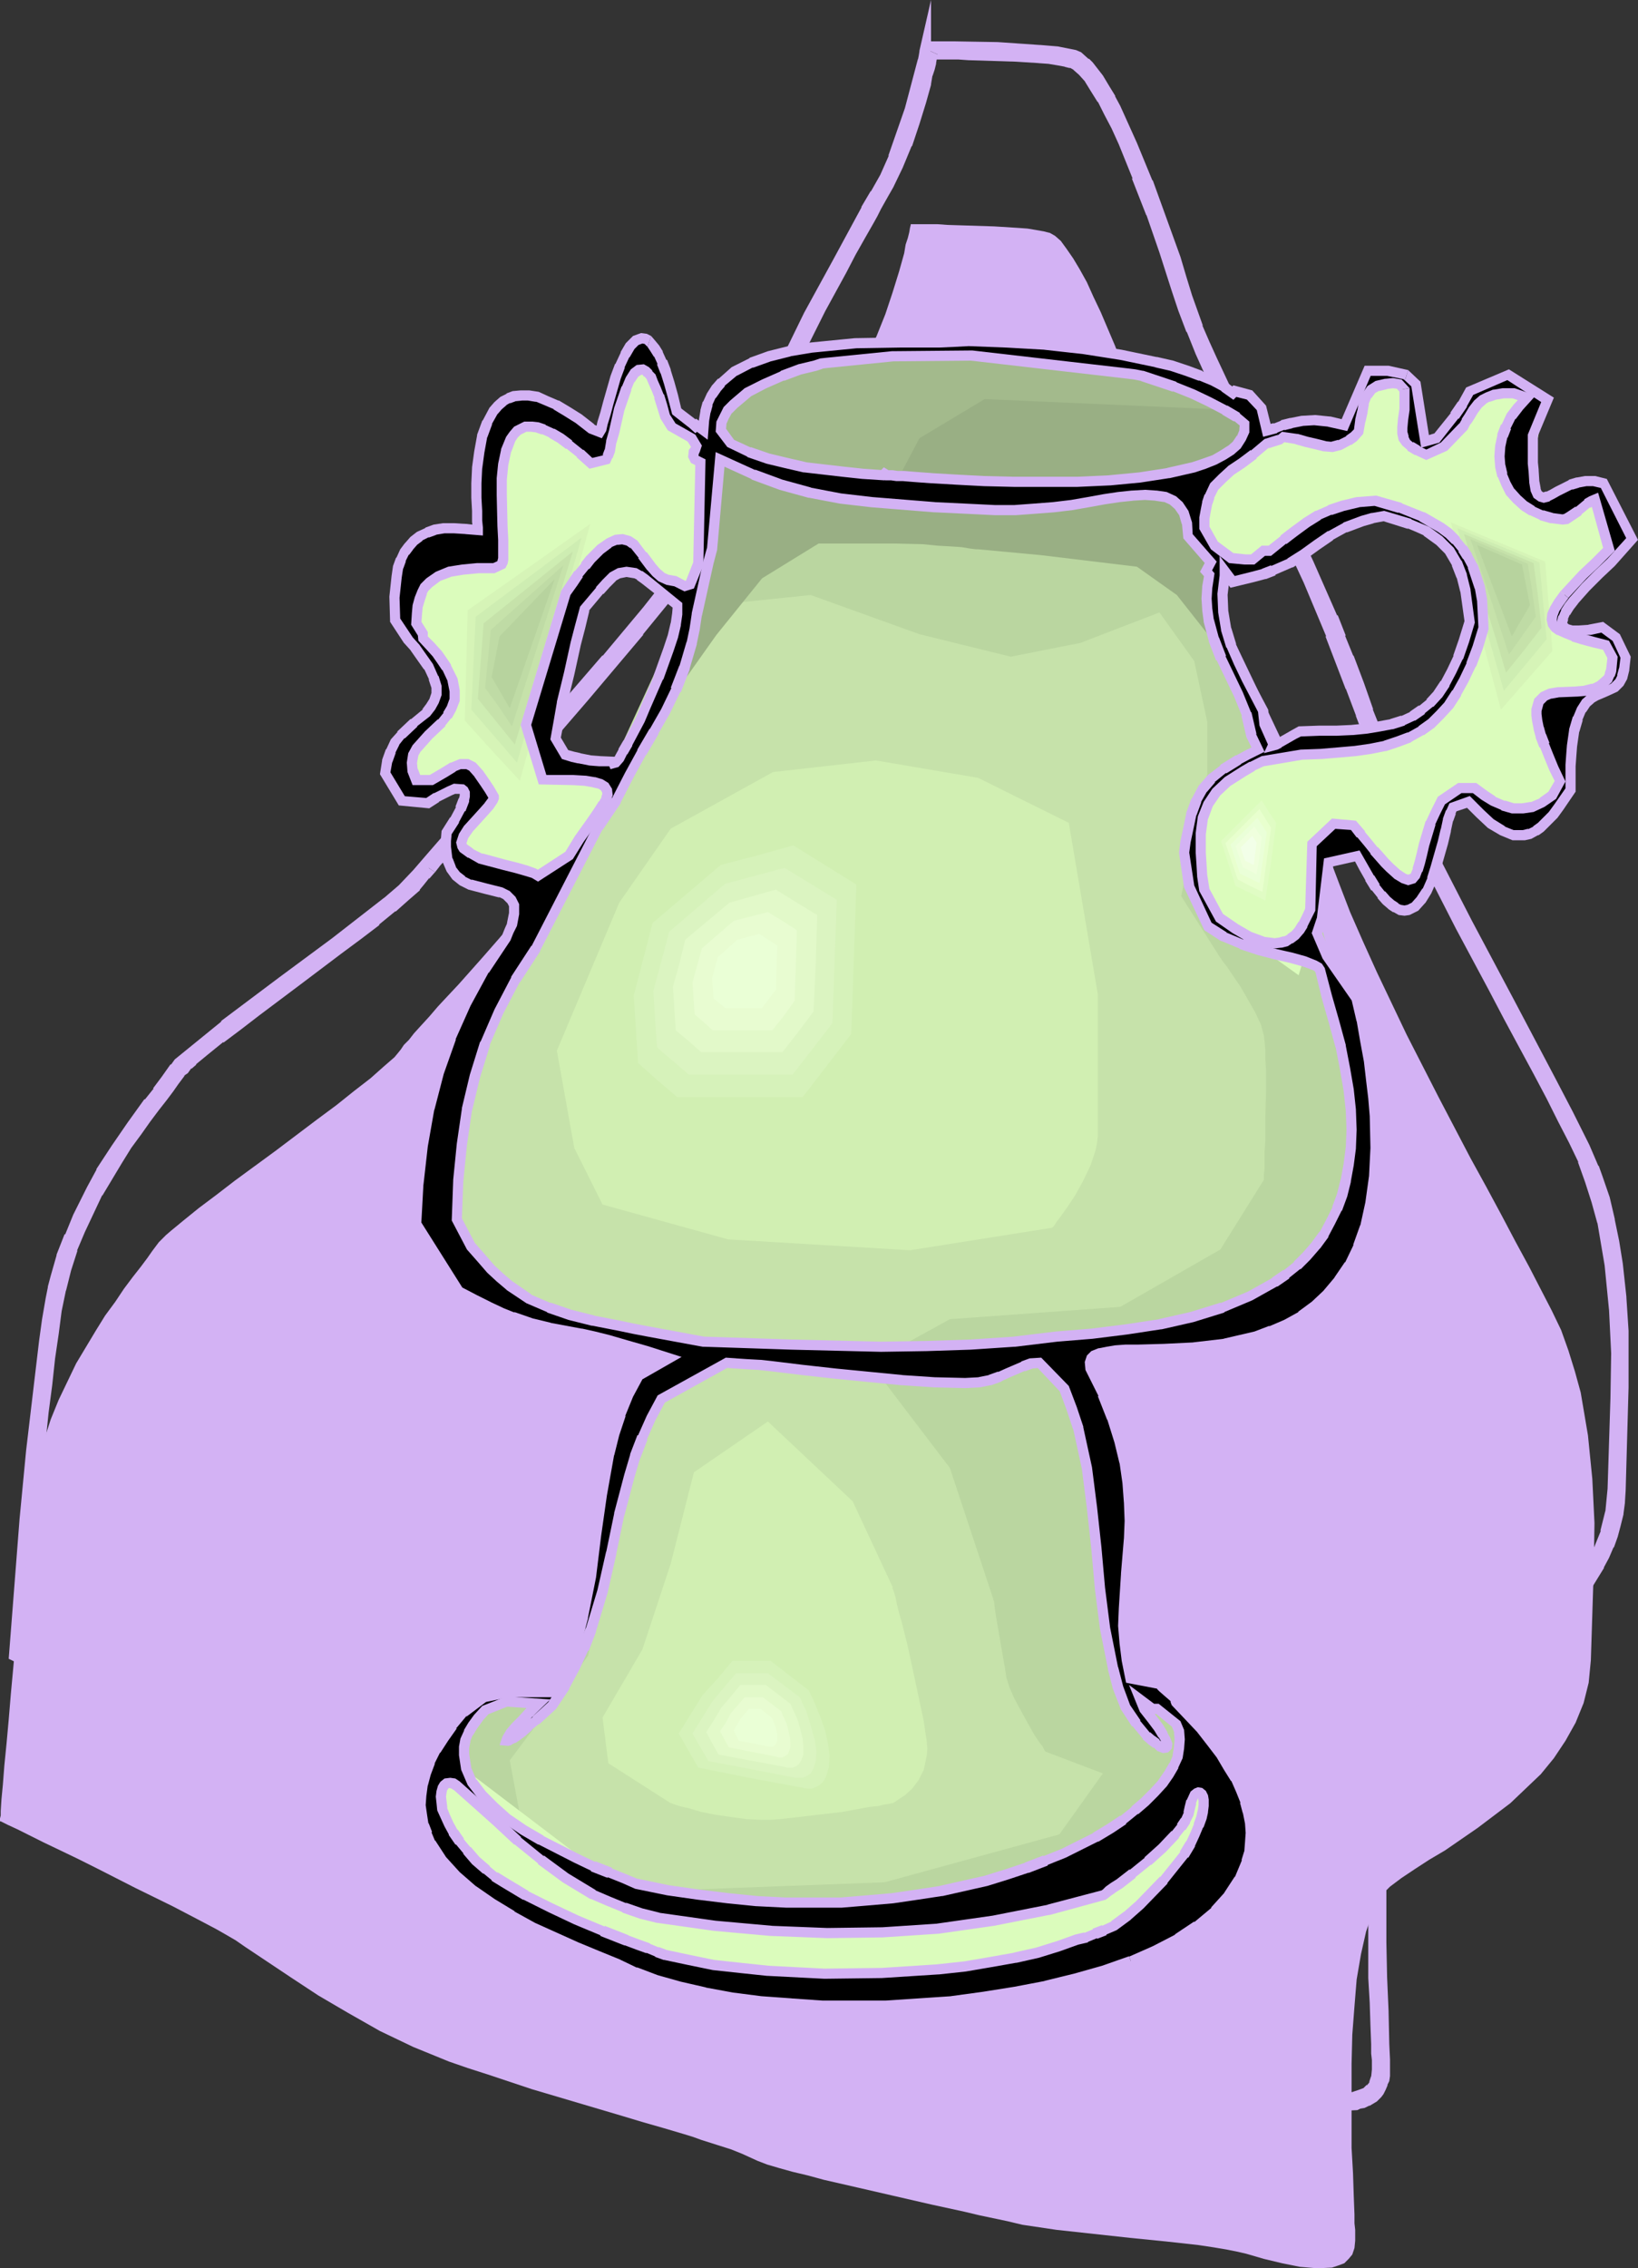
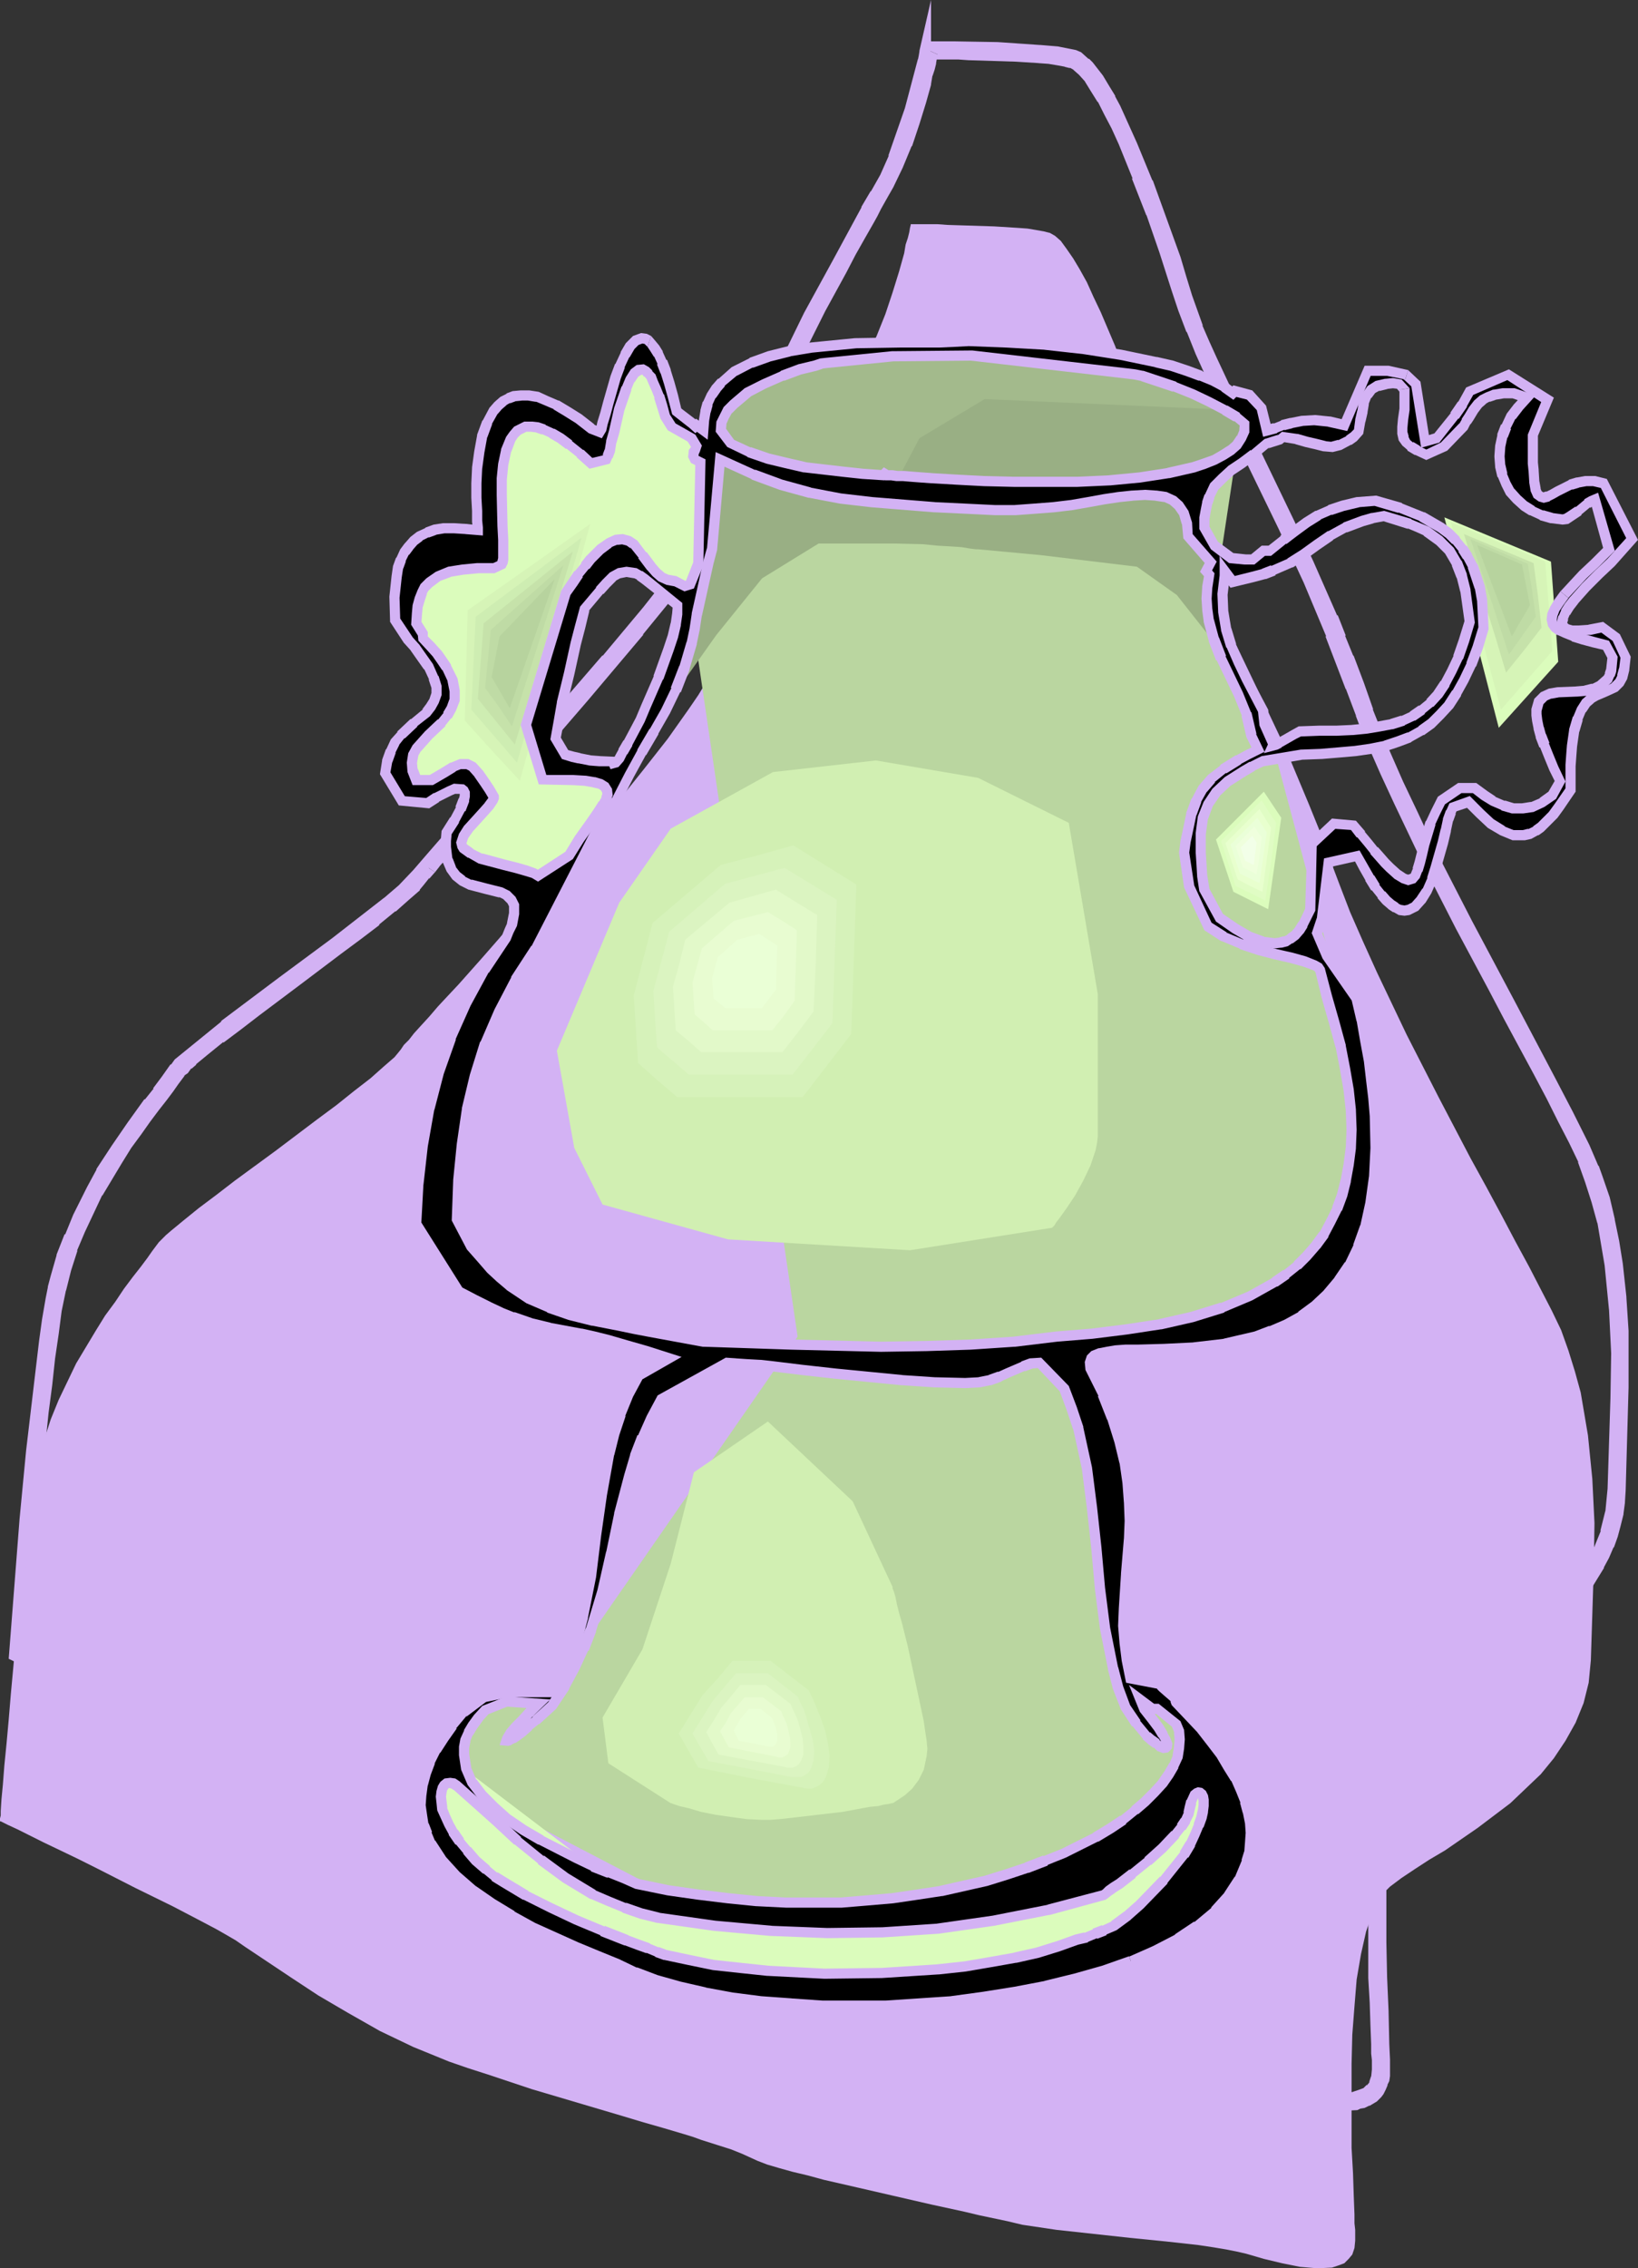
<svg xmlns="http://www.w3.org/2000/svg" xmlns:ns1="http://sodipodi.sourceforge.net/DTD/sodipodi-0.dtd" xmlns:ns2="http://www.inkscape.org/namespaces/inkscape" version="1.0" width="57.379mm" height="79.4mm" id="svg58" ns1:docname="Cup.wmf">
  <rect width="100%" height="100%" fill="#333333" stroke="none" />
  <ns1:namedview id="namedview58" pagecolor="#ffffff" bordercolor="#000000" borderopacity="0.25" ns2:showpageshadow="2" ns2:pageopacity="0.0" ns2:pagecheckerboard="0" ns2:deskcolor="#d1d1d1" ns2:document-units="mm" />
  <defs id="defs1">
    <pattern id="WMFhbasepattern" patternUnits="userSpaceOnUse" width="6" height="6" x="0" y="0" />
  </defs>
  <path style="fill:#d3b2f4;fill-opacity:1;fill-rule:evenodd;stroke:none" d="m 120.576,29.664 v 0.096 l -0.096,0.384 -0.096,0.576 -0.192,0.768 -0.288,0.864 -0.192,1.152 -0.672,2.4 -0.864,2.784 -0.96,2.88 -1.152,2.88 -1.248,2.592 -0.768,1.344 -0.864,1.536 -0.48,0.864 -0.48,0.96 -1.152,2.016 -1.248,2.208 -1.248,2.304 -2.784,5.088 -2.688,5.376 -2.592,5.472 -2.304,5.28 -0.96,2.592 -0.864,2.4 -0.48,1.248 -0.672,1.44 -0.768,1.536 -0.96,1.536 -1.056,1.728 -1.248,1.824 -2.784,3.936 -3.168,4.032 -3.456,4.32 -7.296,8.64 -3.648,4.128 -3.648,4.032 -3.36,3.84 -3.072,3.456 -1.44,1.536 -1.344,1.44 -1.152,1.344 -1.056,1.152 -0.96,1.056 -0.672,0.864 -0.672,0.672 -0.384,0.576 -0.384,0.48 -0.48,0.576 -1.44,1.248 -1.728,1.536 -2.112,1.632 -2.4,1.92 -2.592,1.92 -5.472,4.128 -5.376,3.936 -2.496,1.92 -2.304,1.728 -2.016,1.632 -1.632,1.344 -0.672,0.576 -0.576,0.576 -0.384,0.384 -0.288,0.384 -0.576,0.768 -0.672,0.96 -0.864,1.152 -1.056,1.344 -1.152,1.536 -1.152,1.728 -1.344,1.824 -1.248,2.016 -2.592,4.32 -2.304,4.8 -1.056,2.592 -0.864,2.688 -0.672,2.688 -0.576,2.784 -0.384,2.976 -0.48,3.264 -0.384,3.456 -0.48,3.648 -0.768,7.488 -0.672,7.296 -0.288,3.456 -0.288,3.168 -0.288,2.88 -0.192,2.496 -0.192,2.016 -0.096,1.536 v 0.576 L 0,240.576 v 0.384 h 0.096 l 0.192,0.096 0.768,0.384 1.248,0.576 1.536,0.768 1.92,0.96 2.208,1.056 2.4,1.152 2.496,1.248 5.088,2.592 4.896,2.4 2.208,1.152 2.016,1.056 1.632,0.864 1.344,0.768 1.152,0.672 1.248,0.864 2.88,1.92 3.168,2.112 3.648,2.4 3.936,2.304 4.224,2.4 4.416,2.112 4.704,1.92 2.496,0.864 2.688,0.864 5.76,1.92 12,3.552 2.88,0.864 2.688,0.768 2.592,0.768 1.248,0.384 1.056,0.384 2.112,0.672 1.824,0.576 1.44,0.576 1.056,0.48 1.056,0.48 1.248,0.48 1.632,0.48 1.728,0.48 2.016,0.48 2.112,0.576 4.608,1.056 9.6,2.208 4.416,0.96 2.016,0.48 1.824,0.384 1.824,0.384 2.016,0.48 4.512,0.672 9.696,1.056 4.8,0.48 4.32,0.48 1.92,0.288 1.728,0.288 1.44,0.288 1.248,0.288 2.304,0.672 2.4,0.576 2.4,0.48 2.304,0.192 1.92,-0.096 0.864,-0.288 0.768,-0.288 0.576,-0.576 0.48,-0.576 0.288,-0.864 0.096,-0.96 v -1.44 l -0.096,-0.864 v -1.152 l -0.096,-2.496 -0.096,-2.976 -0.192,-3.36 v -11.136 l 0.096,-3.84 0.288,-3.744 0.288,-3.552 0.576,-3.36 0.672,-2.976 0.864,-2.496 0.48,-1.152 0.576,-0.864 0.576,-0.768 0.672,-0.672 1.536,-1.152 1.728,-1.152 1.92,-1.248 2.112,-1.248 4.32,-2.976 4.32,-3.264 4.032,-3.84 1.728,-2.112 1.536,-2.304 1.344,-2.4 1.056,-2.592 0.672,-2.688 0.288,-2.976 0.384,-12.096 0.096,-6.048 -0.288,-5.856 -0.576,-5.76 -0.96,-5.664 -0.768,-2.784 -0.864,-2.784 -0.96,-2.688 -1.248,-2.592 -1.44,-2.784 -1.536,-2.976 -1.824,-3.36 -1.824,-3.456 -2.016,-3.744 -2.112,-3.84 -4.224,-8.064 -4.224,-8.256 -3.936,-8.256 -1.824,-4.032 -1.728,-3.936 -1.44,-3.744 -1.344,-3.552 -1.248,-3.456 -1.44,-3.552 -2.976,-7.104 -3.36,-7.104 -3.36,-7.008 -3.264,-6.72 -1.536,-3.264 -1.44,-3.072 -1.344,-3.072 -1.152,-2.88 -1.056,-2.688 -0.864,-2.592 -1.632,-5.088 -1.728,-4.992 -1.92,-4.992 -1.92,-4.512 -0.96,-2.016 -0.864,-1.92 -0.96,-1.728 -0.864,-1.44 -0.864,-1.248 -0.768,-1.056 -0.768,-0.672 -0.672,-0.384 -0.768,-0.192 -1.056,-0.192 -1.152,-0.192 -1.344,-0.096 -3.072,-0.192 -6.144,-0.192 -1.344,-0.096 z" id="path1" />
  <path style="fill:#000000;fill-opacity:1;fill-rule:evenodd;stroke:none" d="m 123.456,7.2 h 3.552 l 1.344,0.096 6.144,0.192 3.072,0.192 1.344,0.096 1.152,0.192 1.056,0.192 0.768,0.192 0.672,0.384 0.768,0.672 0.864,0.96 0.768,1.248 0.96,1.536 0.864,1.728 0.96,1.824 0.96,2.112 1.824,4.512 1.92,4.896 1.728,4.992 1.632,5.088 0.864,2.592 1.056,2.784 1.152,2.88 1.344,2.976 1.44,3.168 1.536,3.264 3.264,6.72 3.36,6.912 3.36,7.2 2.976,7.104 2.688,7.008 1.344,3.552 1.44,3.744 1.728,3.936 1.824,3.936 3.936,8.256 4.224,8.256 4.32,8.064 2.016,3.84 2.016,3.744 1.92,3.552 1.728,3.264 1.536,3.072 1.44,2.784 1.248,2.592 0.96,2.688 0.864,2.688 0.768,2.784 0.96,5.664 0.576,5.856 0.288,5.856 -0.096,5.952 -0.384,12.096 -0.288,2.976 -0.672,2.688 -1.056,2.592 -1.344,2.4 -1.536,2.304 -1.824,2.112 -1.92,2.016 -2.016,1.824 -4.416,3.36 -4.32,2.88 -2.016,1.344 -1.92,1.248 -1.728,1.152 -1.536,1.152 -0.672,0.672 -0.576,0.768 -0.576,0.864 -0.48,1.152 -0.864,2.496 -0.672,2.976 -0.576,3.264 -0.288,3.648 -0.288,3.744 -0.096,3.84 v 11.136 l 0.192,3.264 0.096,2.976 0.096,2.496 v 1.152 l 0.096,0.864 v 1.44 l -0.096,0.96 -0.288,0.864 -0.48,0.576 -0.576,0.576 -0.768,0.288 -0.864,0.288 -1.92,0.096 -2.304,-0.192 -2.4,-0.48 -2.4,-0.576 -2.304,-0.672 -1.248,-0.288 -1.44,-0.288 -1.728,-0.288 -1.92,-0.288 -4.32,-0.48 -4.8,-0.48 -9.696,-1.056 -4.512,-0.672 -2.016,-0.384 -1.824,-0.384 -1.824,-0.48 -2.016,-0.48 -4.416,-0.96 -9.6,-2.112 -4.608,-1.056 -2.112,-0.576 -2.016,-0.48 -1.728,-0.48 -1.632,-0.48 -1.248,-0.48 -1.056,-0.48 -1.056,-0.48 -1.44,-0.576 -1.824,-0.576 -2.112,-0.672 -1.056,-0.384 -1.248,-0.384 -2.592,-0.768 -2.688,-0.864 -2.88,-0.768 -12,-3.648 -5.76,-1.824 -2.688,-0.96 -2.496,-0.864 -4.704,-1.92 -4.416,-2.112 -4.224,-2.4 -3.936,-2.304 -3.648,-2.4 -3.168,-2.112 -2.88,-1.92 -1.248,-0.864 -1.152,-0.672 -1.248,-0.768 -1.728,-0.864 -1.92,-1.056 -2.208,-1.152 -4.896,-2.4 -5.184,-2.496 -2.496,-1.248 -2.4,-1.152 L 8.736,221.28 6.72,220.32 5.184,219.552 3.936,218.976 3.168,218.592 2.976,218.496 H 2.88 v -0.384 l 0.096,-0.384 v -0.576 l 0.096,-1.536 0.192,-2.016 0.192,-2.496 0.288,-2.88 0.288,-3.168 0.288,-3.456 0.672,-7.296 0.768,-7.488 0.48,-3.648 0.384,-3.552 0.48,-3.264 0.384,-2.976 0.576,-2.784 0.672,-2.688 0.864,-2.688 1.056,-2.496 2.304,-4.896 2.592,-4.32 1.248,-2.016 1.344,-1.824 1.152,-1.632 1.152,-1.536 1.056,-1.344 0.864,-1.152 0.672,-0.96 0.576,-0.768 0.288,-0.384 0.48,-0.384 0.48,-0.576 0.672,-0.576 1.632,-1.344 2.016,-1.632 2.304,-1.728 2.496,-1.92 5.376,-4.032 5.472,-4.128 2.592,-1.92 2.4,-1.824 2.112,-1.728 1.728,-1.536 1.44,-1.248 0.48,-0.576 0.384,-0.48 0.384,-0.48 0.672,-0.768 0.672,-0.864 0.96,-1.056 1.056,-1.152 1.152,-1.344 1.344,-1.44 1.44,-1.536 3.072,-3.456 3.36,-3.744 3.648,-4.032 3.648,-4.224 7.296,-8.64 3.456,-4.224 3.168,-4.128 2.784,-3.84 1.248,-1.824 1.056,-1.728 0.96,-1.632 0.768,-1.44 0.672,-1.44 0.48,-1.248 0.864,-2.4 0.96,-2.592 2.304,-5.28 2.592,-5.472 2.688,-5.376 2.784,-5.088 1.248,-2.4 1.248,-2.208 1.152,-2.016 0.48,-0.864 0.48,-0.96 0.864,-1.536 0.768,-1.344 1.248,-2.592 1.152,-2.784 0.96,-2.88 0.864,-2.784 0.672,-2.4 0.192,-1.152 0.288,-0.864 0.192,-0.768 0.096,-0.576 0.096,-0.384 z m -1.056,-0.288 -0.096,0.576 -0.096,0.48 -1.728,6.528 -2.208,6.336 -1.152,2.592 -1.248,2.208 -1.248,2.112 -3.744,6.912 -3.84,7.008 -2.016,4.128 -2.016,4.032 -1.152,2.784 -1.248,2.688 -0.768,1.92 -0.768,2.016 -0.576,1.824 -0.672,1.824 -0.672,1.344 -0.768,1.44 -0.864,1.536 -1.152,1.728 -1.152,1.824 -1.344,1.824 -2.976,4.032 -3.264,4.128 -5.376,6.432 -9.12,10.56 -6.048,6.816 -6.144,6.72 -1.92,2.208 -1.824,2.112 -1.92,2.016 -2.016,1.728 -6.912,5.376 -7.008,5.184 -7.68,5.76 -3.072,2.496 -2.976,2.496 -0.48,0.576 -1.152,1.632 -1.152,1.536 -1.152,1.44 -2.208,3.072 -2.112,3.072 -2.016,3.072 -1.248,2.304 -1.824,3.648 -1.056,2.592 -1.056,2.688 -0.384,1.344 -0.384,1.344 -0.384,1.44 -0.288,1.44 -0.48,2.784 -0.384,2.784 -0.672,5.664 -1.056,8.928 -0.864,9.024 -1.44,18.048 19.872,9.696 2.4,1.248 2.304,1.152 4.704,2.496 3.648,2.304 3.552,2.304 7.104,4.608 5.088,3.072 4.416,2.208 3.456,1.632 1.824,0.768 1.824,0.672 10.656,3.552 5.376,1.632 5.472,1.632 12.96,3.936 2.688,0.864 2.496,1.056 0.864,0.384 0.864,0.288 4.704,1.44 4.704,1.152 9.312,2.112 4.608,1.056 4.704,1.056 3.648,0.864 6.336,1.056 8.928,1.056 9.024,0.96 3.84,0.48 3.84,0.672 0.864,0.288 0.864,0.192 2.688,0.768 2.784,0.576 1.248,0.192 1.152,0.096 h 1.152 l 1.728,-0.096 0.48,-0.192 0.48,-0.096 0.48,-0.192 0.48,-0.288 0.48,-0.288 0.384,-0.384 0.288,-0.384 0.288,-0.48 0.192,-0.576 0.192,-0.48 0.096,-0.576 v -2.112 l -0.096,-2.016 -0.096,-4.416 -0.192,-4.416 -0.096,-4.608 v -4.608 -3.744 l 0.384,-5.568 v -0.096 l 0.288,-3.456 0.288,-1.632 0.288,-1.632 0.288,-1.44 0.288,-1.44 0.384,-1.248 0.48,-1.152 0.48,-0.96 0.48,-0.864 0.48,-0.672 0.576,-0.576 3.552,-2.4 3.648,-2.4 4.32,-2.88 2.208,-1.632 3.264,-2.688 1.056,-0.96 0.96,-1.056 0.96,-0.96 0.96,-1.152 0.864,-1.056 0.864,-1.152 0.768,-1.248 0.768,-1.248 0.672,-1.248 0.576,-1.344 0.48,-1.344 0.384,-1.44 0.384,-1.536 0.192,-1.44 0.096,-1.536 0.384,-13.632 v -7.488 l -0.288,-4.416 -0.48,-4.416 -0.48,-2.976 -0.576,-2.784 -0.672,-2.88 -0.96,-2.784 -0.48,-1.344 -0.576,-1.344 -0.576,-1.344 -2.208,-4.416 -2.304,-4.416 -5.472,-10.368 -5.568,-10.464 -5.28,-10.272 -1.92,-4.128 -1.92,-4.032 -1.728,-3.936 -1.152,-2.784 -1.152,-2.88 -1.248,-3.552 -1.344,-3.552 -1.056,-2.592 -1.056,-2.688 -3.168,-7.2 -2.496,-5.28 -5.184,-10.752 -5.088,-10.848 -0.96,-2.112 -0.96,-2.208 -1.44,-4.032 -0.768,-2.496 -0.768,-2.592 -3.648,-10.08 -2.016,-4.896 -2.208,-4.896 -0.672,-1.248 -0.768,-1.248 -0.864,-1.44 -1.344,-1.728 -0.384,-0.384 -0.48,-0.384 -0.48,-0.384 -0.48,-0.192 -2.304,-0.48 -2.304,-0.192 -5.568,-0.384 -5.664,-0.096 h -3.84 V 6.048 Z" id="path2" />
  <path style="fill:#d3b2f4;fill-opacity:1;fill-rule:nonzero;stroke:none" d="m 124.128,7.2 -0.672,0.672 h 3.552 -0.096 l 1.344,0.096 h 0.096 l 6.144,0.192 3.072,0.192 h -0.096 l 1.344,0.096 1.152,0.192 1.056,0.192 h -0.096 l 0.768,0.192 -0.096,-0.096 0.672,0.384 -0.192,-0.096 0.768,0.672 0.864,0.96 -0.096,-0.096 0.768,1.248 0.96,1.536 V 13.44 l 0.864,1.728 0.96,1.824 0.96,2.112 1.824,4.512 h -0.096 l 1.92,4.896 v -0.096 l 1.728,4.992 1.632,5.088 0.864,2.592 1.056,2.784 0.096,0.096 1.152,2.88 1.344,2.976 1.44,3.168 1.536,3.264 6.624,13.632 3.36,7.2 2.976,7.104 h -0.096 l 2.688,7.008 v -0.096 l 1.344,3.552 v 0.096 l 1.44,3.744 h 0.096 l 1.728,3.936 1.824,3.936 3.936,8.256 4.224,8.256 4.32,8.064 2.016,3.84 2.016,3.744 1.92,3.552 1.728,3.264 1.536,3.072 1.44,2.784 1.248,2.592 -0.096,-0.096 0.96,2.688 0.864,2.688 0.768,2.784 v -0.096 l 0.96,5.664 0.576,5.856 v -0.096 l 0.288,5.856 -0.096,5.952 -0.384,12.096 v -0.096 l -0.288,2.976 v -0.096 l -0.672,2.688 0.096,-0.096 -1.056,2.592 -1.344,2.4 v -0.096 l -1.536,2.304 0.096,-0.096 -1.824,2.112 -1.92,2.016 -2.016,1.824 0.096,-0.096 -4.416,3.36 -6.336,4.224 -1.92,1.248 -1.728,1.152 -1.536,1.152 -0.096,0.096 -0.672,0.672 -0.096,0.096 -0.576,0.768 -0.576,0.96 -0.48,1.152 -0.096,0.096 -0.864,2.496 -0.672,2.976 v 0.096 l -0.576,3.264 -0.288,3.648 -0.288,3.744 v 0.096 l -0.096,3.84 v 11.136 l 0.192,3.264 0.096,2.976 0.096,2.496 v 1.248 l 0.096,0.864 v -0.096 1.44 -0.096 l -0.096,0.96 v -0.096 l -0.288,0.864 0.192,-0.192 -0.48,0.576 v -0.096 l -0.576,0.576 0.288,-0.192 -0.768,0.288 -0.864,0.288 h 0.192 l -1.92,0.096 h 0.096 l -2.304,-0.192 -2.4,-0.48 h 0.096 l -2.4,-0.576 -2.304,-0.672 -1.248,-0.288 h -0.096 l -1.44,-0.288 -1.728,-0.288 -1.92,-0.288 -4.32,-0.48 -4.8,-0.48 -9.696,-1.056 -4.512,-0.672 -2.016,-0.384 -1.824,-0.384 h 0.096 l -1.824,-0.48 -2.016,-0.48 h -0.096 l -4.416,-0.96 h 0.096 l -9.6,-2.112 -4.608,-1.056 -2.112,-0.576 -2.016,-0.48 -1.728,-0.48 -1.632,-0.48 h 0.096 l -1.248,-0.48 v 0.096 l -2.112,-0.96 -1.44,-0.576 -0.096,-0.096 -1.824,-0.576 -2.112,-0.672 -1.056,-0.384 -1.248,-0.384 -2.592,-0.768 -2.688,-0.864 -2.88,-0.768 -12,-3.648 -5.76,-1.824 -2.688,-0.96 -2.496,-0.864 0.096,0.096 -4.704,-1.92 -4.416,-2.112 -4.224,-2.4 h 0.096 l -3.936,-2.304 -3.648,-2.4 -6.048,-4.032 -1.248,-0.864 -1.152,-0.672 -1.248,-0.768 h -0.096 l -1.728,-0.864 -1.92,-1.056 -2.208,-1.152 -4.896,-2.4 -5.184,-2.496 -2.496,-1.248 -2.4,-1.152 -2.112,-1.056 -2.016,-0.96 L 5.472,218.976 4.224,218.4 3.168,217.824 H 2.88 l 0.672,0.672 v -0.384 0.192 l 0.096,-0.48 v -0.672 l 0.096,-1.536 v 0.096 l 0.192,-2.016 0.192,-2.496 0.288,-2.88 0.288,-3.168 0.288,-3.456 0.672,-7.296 0.768,-7.488 0.48,-3.648 0.384,-3.552 0.48,-3.264 0.384,-2.976 0.576,-2.784 v 0.096 l 0.672,-2.688 0.864,-2.688 -0.096,0.096 1.056,-2.496 2.304,-4.896 v 0.096 l 2.592,-4.32 1.248,-2.016 1.344,-1.824 1.152,-1.632 1.152,-1.536 1.056,-1.344 0.864,-1.152 0.672,-0.96 0.864,-1.152 -0.192,0.096 0.576,-0.384 0.48,-0.672 v 0.096 l 0.672,-0.576 H 25.92 l 1.632,-1.344 2.016,-1.632 v 0.096 l 2.304,-1.728 2.496,-1.92 5.376,-4.032 5.472,-4.128 2.592,-1.92 2.4,-1.824 v -0.096 l 2.112,-1.728 h 0.096 l 1.728,-1.536 1.44,-1.248 v -0.096 l 0.48,-0.576 0.768,-0.96 v 0.096 l 0.672,-0.768 0.096,-0.096 -1.152,-0.768 0.096,-0.096 -0.672,0.768 v 0.096 l -0.768,0.96 -0.48,0.576 v -0.096 l -1.44,1.248 -1.728,1.536 h 0.096 l -2.112,1.728 v -0.096 l -2.4,1.824 -2.592,1.92 -5.472,4.128 -5.376,4.032 -2.496,1.92 -2.304,1.728 v 0.096 l -2.016,1.632 -1.632,1.344 h -0.096 l -0.672,0.576 v 0.096 l -0.48,0.576 0.096,-0.096 -0.576,0.384 -0.96,1.248 -0.672,0.96 -0.864,1.152 -1.056,1.344 -1.152,1.536 -1.152,1.632 -1.344,1.824 -1.248,2.016 -2.592,4.32 v 0.096 l -2.304,4.896 -1.056,2.496 -0.096,0.096 -0.864,2.688 -0.672,2.688 v 0.096 l -0.576,2.784 -0.384,2.976 -0.48,3.264 -0.384,3.552 -0.48,3.648 -0.768,7.488 -0.672,7.296 -0.288,3.456 -0.288,3.168 -0.288,2.88 -0.192,2.496 -0.192,2.016 v 0.096 l -0.096,1.536 v 0.576 -0.192 l -0.096,0.48 0.096,1.056 0.672,0.096 -0.288,-0.096 0.96,0.48 1.248,0.576 1.536,0.768 2.016,0.96 2.112,1.056 2.4,1.152 2.496,1.248 5.184,2.496 4.896,2.4 2.208,1.152 1.92,1.056 1.728,0.864 h -0.096 l 1.248,0.768 1.152,0.672 1.248,0.864 6.048,4.032 3.648,2.4 3.936,2.304 h 0.096 l 4.224,2.4 4.416,2.112 4.704,1.92 0.096,0.096 2.496,0.864 2.688,0.96 5.76,1.824 12,3.648 2.88,0.768 2.688,0.864 2.592,0.768 1.248,0.384 1.056,0.384 2.112,0.672 1.824,0.576 -0.096,-0.096 1.44,0.576 2.112,0.96 v 0.096 l 1.248,0.48 h 0.096 l 1.632,0.48 1.728,0.48 2.016,0.48 2.112,0.576 4.608,1.056 9.6,2.112 h 0.096 l 4.416,0.96 h -0.096 l 2.016,0.48 1.824,0.48 h 0.096 l 1.824,0.384 2.016,0.384 4.512,0.672 9.696,1.056 4.8,0.48 4.32,0.48 1.92,0.288 1.728,0.288 1.44,0.288 h -0.096 l 1.248,0.288 2.304,0.672 2.4,0.576 h 0.096 l 2.4,0.48 2.304,0.192 h 0.096 l 2.016,-0.096 0.96,-0.288 0.96,-0.384 0.672,-0.672 v -0.096 l 0.576,-0.672 0.384,-1.056 0.096,-0.96 v -0.096 -1.44 -0.096 l -0.096,-0.864 v 0.096 -1.152 l -0.096,-2.496 -0.096,-2.976 -0.192,-3.264 V 250.56 l 0.096,-3.84 v 0.096 l 0.288,-3.744 0.288,-3.648 0.576,-3.264 v 0.096 l 0.672,-2.976 0.864,-2.496 -0.096,0.096 0.48,-1.152 v 0.096 l 0.576,-0.864 0.576,-0.768 -0.096,0.096 0.672,-0.672 -0.096,0.096 1.536,-1.152 1.728,-1.152 1.92,-1.248 6.336,-4.224 4.416,-3.36 0.096,-0.096 2.016,-1.824 1.92,-2.016 1.824,-2.112 0.096,-0.096 1.536,-2.304 v -0.096 l 1.344,-2.4 1.056,-2.592 0.096,-0.096 0.672,-2.688 v -0.096 l 0.288,-2.976 v -0.096 l 0.384,-12.096 0.096,-5.952 -0.288,-5.856 v -0.096 l -0.576,-5.856 -0.96,-5.664 v -0.096 l -0.768,-2.784 -0.864,-2.688 -0.96,-2.688 -0.096,-0.096 -1.248,-2.592 -1.44,-2.784 -1.536,-3.072 -1.728,-3.264 -1.92,-3.552 -2.016,-3.744 -2.016,-3.84 -4.32,-8.064 -4.224,-8.256 -3.936,-8.256 -1.824,-3.936 -1.728,-3.936 h 0.096 l -1.44,-3.744 v 0.096 L 179.52,90.72 v -0.096 l -2.688,-7.008 h -0.096 l -2.976,-7.104 -3.36,-7.2 -6.624,-13.632 -1.536,-3.264 -1.44,-3.168 -1.344,-2.976 -1.152,-2.88 0.096,0.096 -1.056,-2.784 -0.864,-2.592 -1.632,-5.088 -1.728,-4.992 V 27.936 L 151.2,23.04 h -0.096 l -1.824,-4.512 -0.96,-2.112 -0.96,-1.824 -0.864,-1.728 v -0.096 l -0.96,-1.536 -0.768,-1.248 -0.96,-1.056 -0.864,-0.768 -0.768,-0.384 -0.864,-0.288 h -0.096 L 140.16,7.296 139.008,7.104 137.664,7.008 h -0.096 l -3.072,-0.192 -6.144,-0.192 h 0.096 l -1.344,-0.096 h -0.096 l -4.128,0.096 z" id="path3" />
  <path style="fill:#d3b2f4;fill-opacity:1;fill-rule:nonzero;stroke:none" d="m 57.6,115.392 0.672,-0.864 -0.096,0.096 0.96,-1.056 1.056,-1.152 1.152,-1.344 1.344,-1.44 1.44,-1.536 3.072,-3.456 3.36,-3.744 3.648,-4.032 3.648,-4.224 7.296,-8.64 v -0.096 l 3.456,-4.224 h 0.096 l 3.168,-4.128 2.784,-3.84 1.248,-1.824 1.056,-1.728 0.96,-1.632 v -0.096 l 0.768,-1.44 0.672,-1.44 h 0.096 l 0.48,-1.248 v -0.096 l 0.864,-2.4 0.96,-2.592 -0.096,0.096 2.304,-5.28 2.592,-5.472 2.688,-5.376 2.784,-5.088 1.248,-2.4 1.248,-2.208 1.152,-2.016 0.48,-0.864 0.48,-0.96 0.864,-1.536 0.768,-1.344 1.248,-2.592 1.152,-2.784 0.096,-0.096 0.96,-2.88 0.864,-2.784 0.672,-2.4 v -0.096 l 0.192,-1.152 v 0.096 l 0.288,-0.864 0.192,-0.768 V 8.352 l 0.096,-0.576 v 0.096 l 0.096,-0.48 V 7.2 L 122.88,6.624 122.784,7.296 V 7.104 l -0.096,0.384 V 7.584 L 122.592,8.16 V 8.064 l -0.192,0.768 -0.288,0.864 v 0.096 l -0.192,1.152 v -0.096 l -0.672,2.4 -0.864,2.784 -0.96,2.88 0.096,-0.096 -1.152,2.784 -1.248,2.592 -0.768,1.344 -0.864,1.536 -0.48,0.96 -0.48,0.864 -1.152,2.016 -1.248,2.208 -1.248,2.4 -2.784,5.088 -2.688,5.376 -2.592,5.472 -2.304,5.28 -0.096,0.096 -0.96,2.592 -0.864,2.4 v -0.096 l -0.48,1.248 h 0.096 l -0.672,1.44 -0.768,1.44 V 65.76 l -0.96,1.632 -1.056,1.728 -1.248,1.824 -2.784,3.84 -3.168,4.128 h 0.096 l -3.456,4.224 V 83.04 l -7.296,8.64 -3.648,4.224 -3.648,4.032 -3.36,3.744 -3.072,3.456 -1.44,1.536 -1.344,1.44 -1.152,1.344 -1.056,1.152 -0.96,1.056 -0.096,0.096 -0.672,0.864 z" id="path4" />
  <path style="fill:#d3b2f4;fill-opacity:1;fill-rule:nonzero;stroke:none" d="m 121.728,6.72 v 0.096 l -0.096,0.576 -0.096,0.48 V 7.776 l -1.728,6.528 -2.208,6.336 0.096,-0.096 -1.152,2.592 -1.248,2.208 v -0.096 l -1.248,2.112 v 0.096 l -3.744,6.912 -3.84,7.008 -2.016,4.128 -2.016,4.032 -1.152,2.784 -1.248,2.688 -0.768,1.92 -0.096,0.096 -0.768,2.016 -0.576,1.824 -0.672,1.824 0.096,-0.096 -0.672,1.344 -0.768,1.44 -0.864,1.536 v -0.096 l -1.152,1.728 -1.152,1.824 -4.32,5.856 h 0.096 l -3.264,4.128 -5.376,6.432 v -0.096 l -9.12,10.56 -6.048,6.816 -6.144,6.72 -1.92,2.208 -1.824,2.112 -1.92,2.016 -2.016,1.728 0.096,-0.096 -6.912,5.376 -7.008,5.184 -7.68,5.76 v 0.096 l -6.144,4.992 -0.48,0.672 H 22.56 l -1.152,1.632 -1.152,1.536 h 0.096 l -1.152,1.44 h -0.096 l -2.208,3.072 -2.112,3.072 -2.016,3.072 v 0.096 l -1.248,2.304 -1.824,3.648 -1.056,2.592 H 8.544 l -1.056,2.688 v 0.096 l -0.768,2.688 -0.384,1.44 v 0.096 l -0.288,1.44 -0.48,2.784 -0.384,2.784 -0.672,5.664 -1.056,8.928 -0.864,9.024 -1.44,18.528 20.256,9.888 2.4,1.248 2.304,1.152 4.704,2.496 H 30.72 l 3.648,2.304 10.656,6.912 5.088,3.072 h 0.096 l 4.416,2.208 3.456,1.632 1.824,0.768 0.096,0.096 1.824,0.672 10.656,3.552 5.376,1.632 5.472,1.632 12.96,3.936 2.688,0.864 -0.096,-0.096 2.496,1.056 0.864,0.384 0.096,0.096 0.864,0.288 4.704,1.44 4.704,1.152 9.312,2.112 4.608,1.056 4.704,1.056 3.648,0.864 h 0.096 l 6.336,1.056 8.928,1.056 9.024,0.96 3.84,0.48 3.84,0.672 h -0.096 l 0.864,0.288 0.864,0.192 2.688,0.768 h 0.096 l 2.784,0.576 1.248,0.192 1.152,0.096 h 1.248 l 1.92,-0.096 0.576,-0.288 -0.192,0.096 0.576,-0.096 0.576,-0.288 h 0.096 l 0.96,-0.576 0.48,-0.48 0.096,-0.096 0.288,-0.384 0.288,-0.576 0.288,-0.672 -0.096,0.096 0.288,-0.576 0.096,-0.672 v -2.208 l -0.096,-2.016 -0.096,-4.416 -0.192,-4.416 -0.096,-4.608 v -8.352 l 0.384,-5.568 v -0.096 0.096 l 0.288,-3.456 0.576,-3.264 0.576,-2.88 v 0.096 l 0.384,-1.248 -0.096,0.096 0.48,-1.152 0.48,-0.96 0.48,-0.864 v 0.096 l 0.48,-0.672 -0.096,0.096 0.576,-0.576 -0.096,0.096 3.552,-2.4 3.648,-2.4 4.32,-2.88 2.208,-1.632 v -0.096 l 3.264,-2.688 h 0.096 l 1.056,-0.96 0.96,-1.056 0.96,-0.96 v -0.096 l 0.96,-1.152 0.864,-1.056 h 0.096 l 0.864,-1.152 1.536,-2.496 v -0.096 l 0.672,-1.248 0.576,-1.344 0.096,-0.096 0.48,-1.344 0.384,-1.44 0.384,-1.536 v -0.096 l 0.192,-1.44 v -0.096 l 0.096,-1.536 0.384,-13.632 v -7.488 l -0.288,-4.416 v -0.096 l -0.48,-4.416 -0.48,-2.976 -0.576,-2.784 v -0.096 l -0.672,-2.88 -0.96,-2.784 -0.48,-1.344 -0.096,-0.096 -1.152,-2.688 -2.208,-4.416 -2.304,-4.416 -5.472,-10.368 -5.568,-10.464 -5.28,-10.272 -1.92,-4.128 -1.92,-4.032 -1.728,-3.936 -1.152,-2.784 -1.152,-2.88 0.096,0.096 -1.248,-3.552 -1.344,-3.552 -0.096,-0.096 -1.056,-2.592 h 0.096 l -1.056,-2.688 h -0.096 l -3.168,-7.2 -2.496,-5.28 -5.184,-10.752 -5.088,-10.848 -0.96,-2.112 -0.96,-2.208 0.096,0.096 -1.44,-4.032 -0.768,-2.496 -0.768,-2.592 -3.648,-10.08 -0.096,-0.096 -2.016,-4.896 -2.208,-4.896 -0.672,-1.248 v -0.096 l -0.768,-1.248 -0.864,-1.44 -1.344,-1.728 -0.096,-0.096 -0.384,-0.384 h -0.096 l -0.96,-0.864 -0.672,-0.288 -2.4,-0.48 -2.304,-0.192 h -0.096 l -5.568,-0.384 -5.664,-0.096 h -3.84 l 0.672,0.672 V 0 l -1.536,6.72 1.344,0.384 0.192,-0.864 -1.344,-0.192 0.096,0.672 4.416,0.096 5.664,0.096 5.568,0.384 h -0.096 l 2.304,0.192 2.304,0.48 -0.192,-0.096 0.48,0.192 -0.096,-0.096 0.96,0.768 h -0.096 l 0.384,0.384 -0.096,-0.096 1.344,1.728 0.864,1.44 0.768,1.248 v -0.096 l 0.672,1.248 2.208,4.896 2.016,4.896 -0.096,-0.096 3.648,10.08 0.768,2.592 0.768,2.496 1.44,4.032 0.096,0.096 0.96,2.208 0.96,2.112 5.088,10.848 5.184,10.752 2.496,5.28 3.168,7.2 h -0.096 l 1.056,2.688 h 0.096 l 1.056,2.592 -0.096,-0.096 1.344,3.552 1.248,3.552 0.096,0.096 1.152,2.88 1.152,2.784 1.728,3.936 1.92,4.032 1.92,4.128 5.28,10.272 5.568,10.464 5.472,10.368 2.304,4.416 2.208,4.416 1.152,2.688 -0.096,-0.096 0.48,1.344 0.96,2.784 0.672,2.88 v -0.096 l 0.576,2.784 0.48,2.976 0.48,4.416 v -0.096 l 0.288,4.416 v 7.488 l -0.384,13.632 -0.096,1.536 v -0.096 l -0.192,1.44 v -0.096 l -0.384,1.536 -0.384,1.44 -0.48,1.344 0.096,-0.096 -0.576,1.344 -0.672,1.248 v -0.096 l -1.536,2.496 -0.864,1.152 h 0.096 l -0.864,1.056 -0.96,1.152 v -0.096 l -0.96,0.96 -0.96,1.056 -1.056,0.96 h 0.096 l -3.264,2.688 v -0.096 l -2.208,1.632 -4.32,2.88 -3.648,2.4 -3.552,2.496 -0.672,0.576 -0.096,0.096 -0.48,0.672 v 0.096 l -0.48,0.864 -0.48,0.96 -0.48,1.152 -0.096,0.096 -0.384,1.248 v 0.096 l -0.576,2.88 -0.576,3.264 -0.288,3.456 v 0.096 0.096 l -0.384,5.568 v 8.352 l 0.096,4.608 0.192,4.416 0.096,4.416 0.096,2.016 v 2.112 -0.096 l -0.096,0.576 0.096,-0.192 -0.192,0.48 -0.096,0.096 -0.192,0.576 0.096,-0.192 -0.288,0.48 -0.288,0.384 0.096,-0.096 -0.384,0.384 0.096,-0.096 -0.96,0.576 h 0.096 l -0.48,0.192 0.192,-0.096 -0.576,0.096 -0.576,0.288 0.288,-0.096 -1.728,0.096 h -1.152 0.096 l -1.152,-0.096 -1.248,-0.192 -2.784,-0.576 h 0.096 l -2.688,-0.768 -0.864,-0.192 -0.864,-0.288 h -0.096 l -3.84,-0.672 -3.84,-0.48 -9.024,-0.96 -8.928,-1.056 -6.336,-1.056 h 0.096 l -3.648,-0.864 -4.704,-1.056 -4.608,-1.056 -9.312,-2.112 -4.704,-1.152 -4.704,-1.44 -0.864,-0.288 0.096,0.096 -0.864,-0.384 -2.496,-1.056 -0.096,-0.096 -2.688,-0.864 -12.96,-3.936 -5.472,-1.632 -5.376,-1.632 -10.656,-3.552 -1.824,-0.672 0.096,0.096 -1.824,-0.768 -3.456,-1.632 -4.416,-2.208 h 0.096 l -5.088,-3.072 -10.656,-6.912 -3.648,-2.304 h -0.096 l -4.704,-2.496 -2.304,-1.152 -2.4,-1.248 -19.872,-9.696 0.384,0.672 1.44,-18.048 0.864,-9.024 1.056,-8.928 0.672,-5.664 0.384,-2.784 0.48,-2.784 0.288,-1.44 v 0.096 l 0.384,-1.44 0.768,-2.688 v 0.096 l 1.056,-2.688 H 9.792 l 1.056,-2.592 1.824,-3.648 1.248,-2.304 v 0.096 l 2.016,-3.072 2.112,-3.072 2.208,-3.072 H 20.16 l 1.152,-1.44 h 0.096 l 1.152,-1.536 1.152,-1.632 h -0.096 l 0.48,-0.576 -0.096,0.096 2.976,-2.496 3.072,-2.496 v 0.096 l 7.68,-5.76 7.008,-5.184 6.912,-5.376 0.096,-0.096 2.016,-1.728 1.92,-2.016 1.824,-2.112 1.92,-2.208 6.144,-6.72 6.048,-6.816 9.12,-10.56 v -0.096 l 5.376,-6.432 3.264,-4.128 h 0.096 l 4.32,-5.856 1.152,-1.824 1.152,-1.728 v -0.096 l 0.864,-1.536 0.768,-1.44 0.672,-1.344 0.096,-0.096 0.672,-1.824 0.576,-1.824 0.768,-2.016 -0.096,0.096 0.768,-1.92 1.248,-2.688 1.152,-2.784 2.016,-4.032 2.016,-4.128 3.84,-7.008 3.744,-6.912 v 0.096 l 1.248,-2.112 V 25.92 l 1.248,-2.208 1.152,-2.592 0.096,-0.096 2.208,-6.336 1.728,-6.528 V 8.064 l 0.096,-0.48 0.096,-0.576 v 0.096 z" id="path5" />
  <path style="fill:#99af84;fill-opacity:1;fill-rule:evenodd;stroke:none" d="m 117.696,48.768 39.84,4.032 h 8.64 v 5.76 l -6.912,6.336 -52.512,-1.728 z" id="path6" />
  <path style="fill:#bad6a0;fill-opacity:1;fill-rule:evenodd;stroke:none" d="m 92.928,55.68 -1.152,27.072 13.824,94.08 -32.928,47.424 -10.944,1.728 -2.88,9.216 44.448,23.136 36.384,-5.76 20.16,-17.952 -6.336,-10.944 -4.608,-1.728 -4.128,-28.32 -6.336,-15.84 32.352,-4.416 8.64,-9.792 1.728,-17.856 L 168.48,98.4 160.416,81.6 163.296,62.592 137.28,64.32 h -24.192 l 2.88,-5.76 14.976,-7.488 -23.616,-2.304 z" id="path7" />
-   <path style="fill:#c6e2aa;fill-opacity:1;fill-rule:evenodd;stroke:none" d="m 90.624,80.448 16.704,-1.728 14.4,5.184 12.096,2.976 9.216,-1.824 10.464,-4.032 4.608,6.432 1.728,8.064 v 6.912 l -3.456,16.128 5.184,8.16 0.096,0.096 0.096,0.192 0.288,0.384 0.384,0.48 0.768,1.152 1.056,1.536 1.92,3.36 0.768,1.632 0.384,1.44 0.096,0.768 0.096,1.056 v 1.248 l 0.096,1.44 v 3.072 l -0.096,3.264 v 3.168 l -0.096,1.344 v 2.304 l -0.096,0.768 v 0.672 l -5.76,9.216 -13.248,7.584 -22.56,1.632 -7.488,4.128 -1.728,3.456 9.216,12.096 5.76,17.376 v 0.096 l 0.096,0.192 0.096,0.96 0.192,1.248 0.288,1.632 0.576,3.36 0.288,1.632 0.192,1.248 0.384,1.248 0.672,1.536 1.728,3.168 0.864,1.536 0.768,1.152 0.384,0.48 0.192,0.384 0.096,0.192 0.096,0.096 7.584,2.88 -5.76,8.064 -23.136,6.336 -30.528,1.152 -17.376,-8.064 -1.728,-9.216 10.368,-13.824 6.432,-28.896 7.488,-12.672 L 71.52,173.952 60,164.736 61.728,142.272 80.256,103.008 Z" id="path8" />
  <path style="fill:#dbfcbc;fill-opacity:1;fill-rule:evenodd;stroke:none" d="m 60,232.896 21.984,16.704 37.44,3.456 24.192,-3.456 13.344,-12.672 2.88,-5.184 0.576,9.792 -12.672,16.8 -31.2,5.184 -36.288,-5.184 -21.984,-13.344 -2.304,-6.336 z" id="path9" />
  <path style="fill:#dbfcbc;fill-opacity:1;fill-rule:evenodd;stroke:none" d="m 94.08,57.984 -4.032,-3.552 -4.032,-7.392 -3.456,4.032 -2.304,9.792 -9.312,-4.608 -4.608,1.728 -1.152,15.552 -9.888,3.36 -0.48,5.856 4.608,9.312 -6.912,11.52 3.456,0.576 4.032,-1.152 2.304,4.032 -2.88,4.608 4.608,2.88 9.216,4.608 10.464,-17.856 H 71.52 l 1.44,-12.576 3.744,-12.288 5.28,-3.456 9.216,5.76 1.728,-6.336 z" id="path10" />
-   <path style="fill:#dbfcbc;fill-opacity:1;fill-rule:evenodd;stroke:none" d="m 171.936,56.256 -8.064,2.88 -5.76,6.912 5.184,10.944 19.584,-9.216 8.736,3.456 3.936,8.64 -3.36,12.768 -11.04,6.912 H 165.6 l -8.064,8.64 0.576,10.944 13.824,9.888 4.032,-13.344 1.728,-5.184 9.024,8.064 6.048,-13.824 5.664,4.032 9.312,-2.88 -2.208,-13.44 8.832,-1.824 -1.44,-6.144 -6.912,-1.152 6.912,-9.792 2.304,-3.456 -4.608,-6.912 -5.184,5.184 -3.456,-2.304 1.728,-8.64 -2.304,-6.336 h -4.128 l -6.816,8.064 -4.128,-1.728 v -5.76 l -4.608,-1.152 -3.456,7.488 z" id="path11" />
  <path style="fill:#a3ba8c;fill-opacity:1;fill-rule:evenodd;stroke:none" d="m 160.8,50.976 -25.152,-4.032 -16.032,-1.44 -16.8,2.976 -8.16,5.952 0.576,5.28 22.848,5.184 3.648,-6.912 8.64,-5.184 30.624,1.344 z" id="path12" />
  <path style="fill:#dbfcbc;fill-opacity:1;fill-rule:evenodd;stroke:none" d="M 79.296,67.584 60.96,79.872 60.672,96.768 69.12,105.696 Z" id="path13" />
  <path style="fill:#d6f4b7;fill-opacity:1;fill-rule:evenodd;stroke:none" d="m 78.144,69.312 -8.16,5.76 -8.064,5.664 -0.384,14.592 3.648,4.032 3.648,3.936 z" id="path14" />
  <path style="fill:#ceedb2;fill-opacity:1;fill-rule:evenodd;stroke:none" d="M 76.992,71.136 62.976,81.6 62.4,93.888 l 3.072,3.552 2.976,3.456 4.32,-14.88 z" id="path15" />
  <path style="fill:#c6e2aa;fill-opacity:1;fill-rule:evenodd;stroke:none" d="m 75.84,72.96 -5.952,4.8 -5.856,4.704 -0.768,9.984 4.896,6.048 z" id="path16" />
  <path style="fill:#bfdba5;fill-opacity:1;fill-rule:evenodd;stroke:none" d="m 74.592,74.784 -9.6,8.544 -0.768,7.68 1.824,2.496 1.728,2.592 z" id="path17" />
  <path style="fill:#b7d39e;fill-opacity:1;fill-rule:evenodd;stroke:none" d="m 73.44,76.608 -7.296,7.584 -1.056,5.376 2.4,4.128 z" id="path18" />
  <path style="fill:#dbfcbc;fill-opacity:1;fill-rule:evenodd;stroke:none" d="m 191.232,68.448 14.112,5.856 0.96,13.248 -7.872,8.736 z" id="path19" />
  <path style="fill:#d6f4b7;fill-opacity:1;fill-rule:evenodd;stroke:none" d="m 192.096,69.12 12.48,5.184 0.96,11.808 -6.816,7.776 z" id="path20" />
-   <path style="fill:#ceedb2;fill-opacity:1;fill-rule:evenodd;stroke:none" d="m 192.96,69.888 10.848,4.512 0.96,10.176 -5.664,6.816 z" id="path21" />
  <path style="fill:#c6e2aa;fill-opacity:1;fill-rule:evenodd;stroke:none" d="m 193.824,70.656 9.216,3.84 0.576,4.32 0.48,4.224 -2.304,2.976 -2.4,2.976 -1.344,-4.512 -1.44,-4.608 z" id="path22" />
  <path style="fill:#bfdba5;fill-opacity:1;fill-rule:evenodd;stroke:none" d="m 194.688,71.328 7.584,3.264 0.576,3.552 0.48,3.456 -3.552,4.992 -2.496,-7.584 z" id="path23" />
  <path style="fill:#b7d39e;fill-opacity:1;fill-rule:evenodd;stroke:none" d="m 195.552,72.096 5.952,2.592 1.056,5.376 -2.4,4.128 z" id="path24" />
  <path style="fill:#99af84;fill-opacity:1;fill-rule:evenodd;stroke:none" d="m 93.312,58.368 v 8.352 l -0.672,9.792 -3.84,12 -5.28,11.328 2.304,-3.744 5.28,-6.816 3.744,-5.28 6.048,-7.488 7.488,-4.608 h 9.792 l 4.032,0.096 1.92,0.192 1.728,0.096 1.44,0.096 1.152,0.192 0.768,0.096 h 0.288 l 8.256,0.768 12.768,1.536 5.28,3.744 5.376,6.816 -0.864,-12.864 -3.744,-8.16 -24.864,2.88 -21.792,-1.44 -0.192,-0.096 -0.48,-0.288 -0.864,-0.384 -1.056,-0.48 -1.248,-0.672 -1.44,-0.672 -2.976,-1.44 -3.072,-1.536 -1.44,-0.576 -1.248,-0.576 -1.056,-0.48 -0.864,-0.288 -0.48,-0.096 z" id="path25" />
  <path style="fill:#000000;fill-opacity:1;fill-rule:evenodd;stroke:none" d="M 60.48,236.256 60,235.968 59.52,235.872 h -0.384 l -0.288,0.288 -0.288,0.384 -0.096,0.48 -0.096,0.672 0.096,0.768 0.096,0.864 0.384,0.96 0.48,1.056 0.576,1.056 0.864,1.248 0.96,1.152 1.152,1.344 1.44,1.248 1.056,0.864 1.248,0.768 2.88,1.728 3.264,1.632 3.456,1.632 3.456,1.44 3.168,1.248 1.536,0.576 1.344,0.48 1.152,0.48 1.056,0.384 3.168,0.672 3.264,0.672 3.552,0.384 3.648,0.384 7.488,0.384 7.584,-0.096 7.488,-0.48 3.552,-0.384 3.36,-0.576 3.264,-0.576 2.976,-0.672 2.784,-0.864 2.4,-0.864 1.248,-0.288 1.152,-0.48 1.248,-0.48 1.248,-0.576 1.824,-1.344 1.632,-1.44 3.168,-3.264 2.688,-3.36 0.864,-1.44 0.576,-1.248 0.48,-1.152 0.384,-1.056 0.192,-0.864 0.096,-0.768 v -0.672 l -0.096,-0.48 -0.192,-0.384 -0.192,-0.192 h -0.192 l -0.288,0.096 -0.288,0.192 -0.384,0.96 -0.192,0.768 -0.192,0.864 -0.384,0.864 -0.576,0.864 -0.768,0.96 -1.728,1.824 -1.92,1.728 -2.016,1.632 -1.728,1.344 -0.768,0.48 -0.672,0.48 -0.384,0.384 -0.288,0.192 -7.296,1.92 -7.296,1.44 -7.392,1.056 -7.296,0.48 -7.296,0.096 -7.392,-0.288 -7.488,-0.672 -7.488,-1.056 -2.304,-0.576 -2.208,-0.768 -2.112,-0.864 -2.016,-0.864 -3.648,-2.208 -3.264,-2.4 -3.072,-2.496 -2.784,-2.592 -2.688,-2.4 z m 125.664,-186.72 1.344,1.248 1.152,7.68 1.536,-0.48 2.4,-2.976 1.056,-1.536 0.96,-1.728 5.088,-2.208 5.184,3.36 -1.92,4.704 v 3.648 l 0.096,0.96 0.096,1.536 0.192,1.056 0.288,0.672 0.384,0.288 0.384,0.096 0.576,-0.192 0.576,-0.288 0.672,-0.384 1.728,-0.864 0.96,-0.288 1.056,-0.192 h 1.152 l 1.248,0.288 3.744,7.392 -2.784,3.072 -1.632,1.536 -1.728,1.728 -1.536,1.728 -0.672,0.864 -0.48,0.768 -0.288,0.672 -0.192,0.672 0.192,0.48 0.384,0.384 0.672,0.192 h 0.96 l 1.44,-0.096 1.728,-0.384 1.824,1.344 1.248,2.688 -0.192,1.536 -0.288,1.056 -0.384,0.768 -0.576,0.576 -1.152,0.576 -1.344,0.576 -0.672,0.384 -0.672,0.576 -0.576,0.864 -0.48,1.152 -0.48,1.632 -0.288,2.016 -0.096,1.248 -0.096,1.344 v 3.264 l -1.536,2.208 -0.768,1.056 -0.864,0.864 -0.768,0.768 -0.672,0.48 -0.768,0.384 -0.768,0.192 h -1.44 l -1.44,-0.576 -1.536,-0.96 -1.44,-1.344 -1.536,-1.536 -2.016,0.672 -0.288,0.672 -0.384,1.056 -0.288,1.344 -0.384,1.632 -0.96,3.36 -0.48,1.536 -0.672,1.536 -0.768,1.152 -0.768,0.864 -0.96,0.48 -0.48,0.096 -0.576,-0.096 -0.576,-0.288 -0.576,-0.384 -0.672,-0.576 -0.672,-0.768 -0.768,-0.96 -0.768,-1.248 -0.768,-1.344 -0.864,-1.632 -3.84,0.864 -0.864,7.584 -0.672,1.824 1.344,3.072 3.936,5.568 0.672,2.88 0.48,2.784 0.48,2.592 0.288,2.496 0.288,2.4 0.192,2.304 0.096,4.32 -0.192,3.84 -0.48,3.456 -0.672,3.072 -0.96,2.688 -1.152,2.4 -1.44,2.112 -1.536,1.824 -1.632,1.536 -1.824,1.344 -1.92,1.056 -2.016,0.864 -2.016,0.768 -4.128,0.96 -4.128,0.48 -3.936,0.192 -3.456,0.096 h -1.536 l -1.344,0.096 -1.152,0.192 -0.96,0.192 -0.768,0.288 -0.384,0.384 -0.192,0.576 0.096,0.768 1.632,3.36 1.248,3.168 0.96,3.072 0.672,2.784 0.384,2.688 0.192,2.592 0.096,2.496 -0.096,2.4 -0.384,4.608 -0.288,4.512 -0.096,2.304 0.192,2.304 0.288,2.304 0.48,2.4 4.032,0.768 0.096,0.288 0.192,0.192 0.768,0.672 0.672,0.576 0.192,0.384 0.096,0.384 1.728,1.728 1.632,1.728 1.344,1.728 1.248,1.632 0.96,1.632 0.96,1.536 0.672,1.536 0.576,1.44 0.384,1.44 0.288,1.44 0.096,1.344 -0.096,1.344 -0.096,1.248 -0.384,1.248 -0.96,2.304 -1.44,2.208 -1.824,2.016 -2.304,1.92 -2.592,1.728 -2.976,1.536 -3.264,1.44 -3.552,1.248 -3.744,1.056 -3.936,0.96 -4.032,0.768 -4.224,0.672 -4.224,0.576 -8.64,0.576 h -8.448 l -4.128,-0.288 -4.032,-0.288 -3.744,-0.48 -3.648,-0.672 -3.36,-0.768 -3.072,-0.864 -2.784,-1.056 -2.4,-1.152 -2.592,-1.056 -2.784,-1.152 -5.76,-2.592 -2.784,-1.536 -2.688,-1.632 -2.496,-1.728 -2.208,-1.92 -1.92,-2.112 -1.44,-2.208 -0.48,-1.152 -0.48,-1.248 -0.192,-1.248 -0.192,-1.344 0.096,-1.344 0.192,-1.44 0.384,-1.44 0.576,-1.536 0.768,-1.536 1.056,-1.632 1.152,-1.632 1.44,-1.728 2.688,-2.016 2.304,-0.48 2.208,-0.192 h 4.608 l 1.344,-2.4 1.056,-2.496 0.96,-2.496 0.672,-2.592 1.056,-5.28 0.672,-5.472 0.768,-5.376 0.96,-5.376 0.672,-2.688 0.864,-2.592 1.056,-2.592 1.344,-2.496 4.032,-2.304 -3.072,-0.96 -2.688,-0.768 -2.304,-0.672 -1.92,-0.48 -1.728,-0.384 -1.536,-0.288 -2.592,-0.48 -2.4,-0.576 -2.496,-0.864 -1.44,-0.576 -1.632,-0.768 -1.92,-0.96 -2.208,-1.152 -5.568,-8.832 0.288,-5.28 0.576,-5.088 0.864,-4.896 1.248,-4.8 1.632,-4.608 2.016,-4.512 2.4,-4.416 2.88,-4.224 0.384,-0.96 0.384,-0.864 0.288,-1.44 v -1.056 l -0.384,-0.768 -0.576,-0.576 -0.768,-0.384 -1.92,-0.48 -2.208,-0.576 -0.96,-0.48 -0.864,-0.672 -0.672,-0.864 -0.48,-1.248 -0.192,-1.632 v -0.96 l 0.096,-1.056 1.056,-1.632 0.768,-1.44 0.48,-1.248 0.096,-0.48 v -0.384 l -0.192,-0.384 -0.192,-0.192 h -0.96 l -0.672,0.288 -0.768,0.384 -0.96,0.48 -1.152,0.768 -3.456,-0.288 -2.208,-3.648 0.288,-1.632 0.48,-1.344 0.576,-1.152 0.768,-0.96 1.728,-1.632 1.632,-1.344 0.576,-0.768 0.48,-0.768 0.288,-0.864 v -1.056 l -0.384,-1.152 -0.672,-1.44 -1.152,-1.632 -0.672,-0.96 -0.864,-0.96 -1.728,-2.592 -0.096,-3.072 0.288,-2.688 0.192,-1.248 0.384,-1.056 0.48,-0.96 0.576,-0.768 0.672,-0.768 0.768,-0.576 0.96,-0.48 1.056,-0.384 1.152,-0.192 h 1.344 l 1.536,0.096 1.632,0.192 v -0.288 l -0.096,-0.96 v -1.344 l -0.096,-1.728 v -1.92 l 0.096,-2.016 0.288,-2.112 0.384,-2.112 0.672,-1.824 0.864,-1.536 0.576,-0.672 0.672,-0.576 0.672,-0.384 0.768,-0.288 0.96,-0.096 h 0.96 l 1.152,0.192 1.152,0.48 1.344,0.576 1.44,0.864 1.536,0.96 1.728,1.344 1.056,0.48 0.192,-0.384 0.192,-0.864 0.384,-1.248 0.384,-1.44 0.96,-3.36 0.576,-1.536 0.672,-1.44 0.672,-1.152 0.768,-0.768 0.768,-0.288 0.48,0.096 0.384,0.192 0.48,0.48 0.384,0.576 0.48,0.768 0.48,1.056 0.48,1.248 0.48,1.536 0.48,1.728 0.48,2.016 2.016,1.536 0.48,0.48 0.192,-0.192 0.864,0.672 0.096,-1.344 0.192,-1.152 0.288,-1.056 0.48,-1.056 0.672,-0.96 0.672,-0.768 1.728,-1.44 2.208,-1.152 2.4,-0.864 2.688,-0.672 2.88,-0.48 5.856,-0.576 5.856,-0.096 h 5.184 l 2.112,-0.096 1.824,-0.096 4.992,0.192 5.088,0.288 5.184,0.576 4.896,0.768 4.608,0.96 2.112,0.48 2.016,0.672 1.824,0.672 1.632,0.672 1.44,0.768 1.152,0.864 0.288,-0.288 1.92,0.48 1.632,1.728 0.672,2.976 0.384,-0.096 0.768,-0.192 0.96,-0.384 1.152,-0.288 1.44,-0.288 1.632,-0.096 1.92,0.192 2.016,0.48 3.072,-7.2 h 2.688 z m -36.672,-0.096 -20.832,-2.4 -10.464,0.096 -8.64,0.864 -0.768,0.096 -0.864,0.288 -2.016,0.48 -2.304,0.864 -2.4,1.056 -2.208,1.152 -1.824,1.536 -0.768,0.768 -0.48,0.864 -0.384,0.864 -0.096,0.96 1.248,1.728 2.496,1.152 2.496,0.864 2.4,0.576 2.496,0.576 4.992,0.576 2.688,0.288 2.688,0.192 0.192,-0.192 0.288,0.192 h 0.192 0.48 l 0.672,0.096 h 0.864 l 1.152,0.096 1.248,0.096 1.344,0.096 3.264,0.192 3.648,0.192 3.936,0.096 h 8.448 l 4.224,-0.192 4.032,-0.384 3.744,-0.576 3.36,-0.768 1.44,-0.48 1.344,-0.48 1.152,-0.672 1.056,-0.672 0.768,-0.672 0.576,-0.864 0.384,-0.96 0.096,-0.96 -0.48,-0.384 -0.576,-0.48 -1.632,-0.96 -2.016,-1.056 -2.208,-1.056 -2.4,-0.96 -2.304,-0.768 -2.016,-0.672 -0.96,-0.192 z m 36.48,2.112 -0.672,-0.768 -0.864,-0.096 -0.864,0.096 -1.152,0.288 -0.864,0.48 -0.576,0.768 -0.384,0.96 -0.192,1.152 -0.288,1.248 -0.192,1.44 -0.672,0.672 -0.672,0.48 -1.152,0.576 -1.056,0.288 -0.96,-0.096 -1.152,-0.288 -1.248,-0.288 -1.344,-0.384 -1.728,-0.288 -0.48,0.384 -1.728,0.48 -1.728,1.44 -1.536,1.152 -1.44,0.96 -1.152,1.056 -1.056,1.056 -0.672,1.344 -0.288,0.864 -0.192,0.96 -0.192,1.056 v 1.248 l 1.344,2.4 2.208,1.632 1.824,0.192 h 1.056 l 1.344,-1.152 h 0.864 l 1.824,-1.44 0.864,-0.672 0.768,-0.576 1.44,-1.056 1.536,-0.96 1.536,-0.672 1.728,-0.576 2.016,-0.48 2.304,-0.192 3.264,0.96 2.88,1.152 2.496,1.44 1.056,0.768 0.96,0.96 0.864,1.056 0.672,1.056 0.672,1.248 0.96,2.88 0.288,1.632 0.096,1.824 0.096,1.92 -0.768,2.496 -0.864,2.304 -0.96,2.016 -0.96,1.728 -1.056,1.632 -1.152,1.248 -1.152,1.152 -1.344,0.96 -1.536,0.864 -1.536,0.576 -1.728,0.576 -1.92,0.384 -2.016,0.288 -2.208,0.192 -2.304,0.192 -2.592,0.096 -5.088,0.864 -1.44,0.672 -1.152,0.672 -2.112,1.344 -1.536,1.44 -1.056,1.536 -0.672,1.824 -0.288,2.112 v 2.496 l 0.096,1.44 0.096,1.632 0.288,1.824 2.016,3.744 2.112,1.44 1.824,1.056 1.824,0.672 1.536,0.192 0.768,-0.096 0.672,-0.192 0.576,-0.288 0.672,-0.48 0.576,-0.672 0.48,-0.768 0.48,-0.96 0.48,-1.056 0.192,-8.64 2.88,-2.688 2.688,0.192 0.96,1.248 0.96,1.152 0.768,0.96 0.768,0.864 0.672,0.768 0.672,0.672 0.96,0.864 0.864,0.576 0.576,0.192 0.576,-0.192 0.384,-0.48 0.288,-0.672 0.288,-0.96 0.288,-1.152 0.288,-1.248 0.864,-2.88 0.672,-1.44 0.768,-1.536 2.4,-1.632 h 2.016 l 1.248,0.96 1.152,0.768 1.344,0.576 1.248,0.384 h 1.344 l 1.248,-0.192 1.344,-0.576 1.344,-0.96 1.056,-1.824 -0.864,-1.728 -0.672,-1.632 -0.576,-1.44 -0.48,-1.248 -0.288,-1.056 -0.192,-0.96 -0.096,-0.768 v -0.672 l 0.288,-1.056 0.672,-0.672 0.864,-0.384 1.056,-0.192 2.4,-0.096 1.152,-0.096 1.152,-0.288 0.96,-0.48 0.864,-0.768 0.288,-0.576 0.192,-0.576 0.192,-1.728 -0.864,-1.632 -1.632,-0.384 -1.44,-0.384 -1.248,-0.384 -0.96,-0.384 -0.864,-0.384 -0.576,-0.384 -0.384,-0.48 -0.096,-0.576 0.096,-0.672 0.288,-0.768 0.576,-0.864 0.768,-1.056 1.152,-1.248 1.248,-1.344 1.632,-1.536 1.824,-1.824 -1.824,-6.624 -0.48,0.192 -0.576,0.384 -1.152,0.96 -1.152,0.768 -0.48,0.288 -0.48,0.096 -1.44,-0.192 -1.344,-0.384 -1.248,-0.576 -1.056,-0.672 -0.96,-0.864 -0.864,-0.96 -0.576,-1.056 -0.48,-1.152 -0.288,-1.248 -0.096,-1.248 0.096,-1.344 0.288,-1.344 0.48,-1.248 0.672,-1.344 0.96,-1.248 1.152,-1.248 -1.728,-0.576 h -1.44 l -1.152,0.192 -0.864,0.288 -0.672,0.384 -0.672,0.576 -0.576,0.768 -0.576,0.96 -0.384,0.576 -0.384,0.672 -2.496,2.592 -2.4,1.152 -1.152,-0.576 -0.96,-0.576 -0.576,-0.48 -0.288,-0.576 -0.192,-0.672 v -0.768 l 0.096,-1.056 0.192,-1.344 z m -97.92,3.552 -0.384,-1.44 -0.384,-1.248 -0.384,-0.96 -0.384,-0.864 -0.288,-0.672 -0.384,-0.48 -0.288,-0.384 -0.384,-0.192 -0.576,0.096 -0.576,0.384 -0.576,0.864 -0.48,1.152 -0.96,2.784 -0.672,2.976 -0.384,1.344 -0.192,1.152 -0.288,0.768 -0.192,0.48 -2.016,0.48 L 76.8,60 75.36,58.848 74.208,57.984 73.056,57.312 72,56.832 71.136,56.544 70.368,56.448 H 69.6 l -1.152,0.576 -0.48,0.48 -0.384,0.576 -0.576,1.536 -0.384,1.824 -0.192,1.92 v 2.112 l 0.096,4.128 0.096,1.824 v 2.592 l -0.096,0.384 -0.096,0.288 -1.056,0.48 h -2.112 l -2.016,0.192 -1.728,0.288 -1.536,0.576 -1.152,0.864 -0.576,0.576 -0.384,0.672 -0.288,0.864 -0.288,0.96 -0.096,1.056 -0.096,1.248 0.864,1.344 v 0.672 l 1.056,1.056 0.864,0.96 0.672,0.96 0.576,0.864 0.768,1.632 0.288,1.44 v 1.248 l -0.384,1.056 -0.576,0.96 -0.768,0.96 -1.728,1.632 -1.536,1.728 -0.48,0.864 -0.192,1.056 0.096,1.056 0.48,1.248 h 2.016 l 1.632,-0.96 1.248,-0.768 0.96,-0.384 h 0.864 l 0.768,0.384 0.768,0.864 0.864,1.248 0.576,0.864 0.576,0.96 v 0.192 l -0.096,0.288 -0.576,0.768 -0.768,0.864 -1.92,2.112 -0.672,0.96 -0.288,0.864 0.096,0.48 0.192,0.288 0.96,0.672 1.344,0.672 3.168,0.864 1.536,0.384 1.344,0.384 0.96,0.288 0.576,0.384 4.128,-2.688 1.344,-2.208 1.44,-2.016 0.672,-0.96 0.576,-0.864 0.48,-0.768 0.384,-0.672 0.192,-0.576 -0.096,-0.576 -0.288,-0.48 -0.576,-0.384 -0.864,-0.192 -1.152,-0.192 -1.632,-0.096 h -2.016 -2.016 l -2.208,-7.296 5.28,-17.472 0.96,-1.344 0.768,-1.152 0.864,-1.056 0.672,-0.864 1.344,-1.344 1.152,-0.864 0.96,-0.384 0.864,-0.096 0.768,0.192 0.672,0.48 1.152,1.44 1.152,1.536 0.672,0.768 0.672,0.576 0.864,0.384 0.96,0.192 1.344,0.672 0.672,-0.192 1.056,-2.688 0.288,-13.536 -0.768,-0.384 -0.192,-0.384 0.096,-0.576 0.192,-0.288 0.192,-0.48 -0.672,-1.056 -2.688,-1.536 z m 11.712,7.68 -4.416,-2.016 -1.056,11.904 -0.48,1.728 -1.536,6.912 -0.288,1.92 -0.384,1.824 -0.96,3.264 -1.152,2.976 -1.344,2.784 -1.536,2.688 -1.632,2.784 -1.632,2.976 -1.728,3.36 -2.4,3.552 -8.256,16.032 -2.688,4.128 -2.208,4.224 -1.824,4.224 -1.344,4.32 -1.056,4.416 -0.672,4.608 -0.48,4.8 -0.192,5.088 1.92,3.648 1.344,1.536 1.248,1.44 1.248,1.152 1.248,1.056 2.496,1.728 2.688,1.152 2.784,0.96 3.072,0.768 3.456,0.672 1.824,0.384 2.016,0.384 7.296,1.344 5.76,0.192 5.856,0.192 11.904,0.288 6.048,-0.096 5.856,-0.192 5.76,-0.384 5.568,-0.672 4.704,-0.384 4.608,-0.576 4.416,-0.672 4.224,-0.96 4.032,-1.248 3.648,-1.536 3.264,-1.824 1.536,-1.056 1.44,-1.152 1.248,-1.248 1.248,-1.44 1.056,-1.44 0.864,-1.632 0.864,-1.728 0.672,-1.824 0.48,-1.92 0.384,-2.112 0.288,-2.208 0.096,-2.4 -0.096,-2.592 -0.288,-2.688 -0.48,-2.784 -0.576,-2.976 -0.864,-3.168 -0.96,-3.36 -0.864,-3.552 -0.288,-0.384 -0.48,-0.288 -1.344,-0.48 -1.728,-0.48 -2.112,-0.48 -2.208,-0.576 -2.304,-0.768 -2.304,-0.96 -2.112,-1.344 -2.496,-5.376 -0.672,-4.416 0.192,-1.44 0.288,-1.344 0.48,-2.304 0.672,-1.824 0.864,-1.536 1.152,-1.344 1.536,-1.248 2.016,-1.248 1.248,-0.672 1.344,-0.672 -0.864,-1.824 -0.672,-2.88 -1.056,-2.592 -2.304,-4.8 -0.96,-2.496 -0.672,-2.496 -0.192,-1.44 -0.096,-1.44 0.096,-1.536 0.288,-1.632 -0.48,-0.48 0.672,-1.152 -3.072,-3.456 -0.096,-1.728 -0.384,-1.344 -0.672,-0.96 -0.768,-0.672 -1.056,-0.48 -1.248,-0.192 -1.44,-0.096 -1.632,0.096 -1.824,0.192 -1.92,0.288 -2.112,0.384 -2.208,0.384 -2.4,0.288 -2.496,0.192 -2.592,0.192 h -2.688 l -3.936,-0.192 -4.032,-0.192 -8.352,-0.672 -4.128,-0.48 -4.032,-0.768 -3.84,-1.056 z m 86.88,6.528 -3.36,-1.056 -1.536,0.288 -1.344,0.384 -2.304,0.864 -1.92,1.056 -1.824,1.248 -1.728,1.248 -1.824,1.152 -2.208,0.96 -1.248,0.48 -1.44,0.384 -2.688,0.672 -1.056,-1.44 v 0.672 l -0.288,2.4 0.096,2.304 0.384,2.304 0.672,2.208 0.96,2.208 1.056,2.208 2.208,4.224 0.192,1.728 1.152,2.688 -0.096,0.192 0.384,-0.096 0.48,-0.288 0.672,-0.384 1.344,-0.768 0.576,-0.288 0.192,-0.096 2.496,-0.096 h 2.304 l 2.112,-0.096 1.92,-0.192 1.728,-0.288 1.536,-0.288 1.536,-0.48 1.248,-0.576 1.248,-0.864 1.056,-0.864 1.056,-1.152 0.96,-1.44 0.864,-1.632 0.864,-1.824 0.768,-2.208 0.768,-2.496 -0.576,-4.128 -0.48,-1.92 -0.672,-1.728 -0.96,-1.632 -1.344,-1.344 -1.728,-1.248 -1.056,-0.48 z m -101.28,7.296 -0.672,-0.48 -0.576,-0.288 -1.152,-0.192 -0.96,0.192 -0.864,0.48 -0.864,0.864 -0.864,0.96 -2.016,2.4 -0.576,2.4 -0.576,2.208 -0.864,3.936 -0.96,3.936 -0.384,2.208 -0.48,2.496 1.248,2.112 1.056,0.288 0.864,0.192 1.44,0.288 1.248,0.096 h 1.728 l 0.096,0.288 0.288,-0.096 0.48,-0.576 0.48,-0.864 0.672,-1.152 0.768,-1.44 0.864,-1.632 0.768,-1.824 1.632,-3.744 1.344,-3.744 0.576,-1.728 0.384,-1.632 0.192,-1.344 0.096,-1.152 z m 52.32,103.68 -1.152,0.096 -1.056,0.384 -2.016,0.864 -1.056,0.48 -1.344,0.48 -1.44,0.288 -1.824,0.096 -4.032,-0.096 -4.32,-0.288 -8.832,-0.864 -4.32,-0.48 -3.936,-0.48 -1.728,-0.192 -1.728,-0.096 -1.44,-0.096 -1.248,-0.096 -8.64,4.8 -1.344,2.496 -1.152,2.592 -0.96,2.496 -0.768,2.592 -1.344,5.088 -1.056,5.088 -1.152,5.088 -1.536,5.088 -0.96,2.496 -1.152,2.496 -1.344,2.496 -1.632,2.496 -1.152,1.056 -1.056,0.96 -0.96,0.768 -0.768,0.672 -0.768,0.576 -0.576,0.384 -0.384,0.192 -0.288,0.096 h -0.192 l 0.096,-0.288 0.192,-0.288 0.384,-0.576 0.576,-0.672 0.864,-0.864 0.96,-1.056 1.248,-1.152 -4.224,-0.288 -2.88,1.152 -0.864,0.96 -0.768,1.056 -0.576,0.96 -0.384,0.96 -0.192,0.96 v 0.96 l 0.288,1.824 0.768,1.824 1.248,1.632 1.632,1.632 1.824,1.632 2.112,1.44 2.304,1.344 4.704,2.4 2.208,1.056 2.208,0.864 1.92,0.768 1.632,0.672 4.128,0.864 4.032,0.576 3.936,0.48 3.84,0.384 3.84,0.192 h 7.296 l 3.456,-0.288 3.36,-0.288 3.264,-0.48 3.168,-0.48 5.952,-1.344 2.784,-0.864 2.592,-0.864 2.496,-0.96 2.4,-0.96 4.224,-2.112 1.92,-1.152 1.728,-1.152 1.536,-1.248 1.344,-1.152 1.248,-1.248 1.056,-1.152 0.864,-1.248 0.672,-1.152 0.48,-1.152 0.192,-1.152 0.096,-1.152 -0.096,-1.056 -0.384,-0.96 -2.496,-2.016 h -0.672 l -1.536,-1.152 0.48,1.152 1.056,1.344 0.864,1.152 0.576,0.96 0.384,0.672 0.192,0.576 v 0.288 l -0.192,0.192 h -0.288 l -0.48,-0.192 -0.48,-0.384 -0.672,-0.48 -0.672,-0.576 -1.344,-1.632 -1.44,-2.112 -0.96,-2.592 -0.672,-2.592 -1.056,-5.28 -0.672,-5.28 -0.48,-5.376 -0.576,-5.28 -0.672,-5.28 -1.152,-5.28 -0.864,-2.592 -0.96,-2.592 z" id="path26" />
  <path style="fill:#d3b2f4;fill-opacity:1;fill-rule:nonzero;stroke:none" d="m 60.864,235.68 -0.576,-0.384 -0.672,-0.096 -0.768,0.096 -0.48,0.384 -0.096,0.096 -0.288,0.48 -0.192,0.672 -0.096,0.768 0.096,0.864 0.096,0.96 0.96,2.112 0.576,1.056 v 0.096 l 0.864,1.248 h 0.096 l 0.96,1.152 v 0.096 l 1.152,1.344 1.44,1.248 h 0.096 l 1.056,0.864 v 0.096 l 1.248,0.768 2.88,1.728 h 0.096 l 3.264,1.632 3.456,1.632 3.456,1.44 v 0.096 l 3.168,1.248 h 0.096 l 1.536,0.576 1.344,0.48 -0.096,-0.096 1.152,0.48 0.096,0.096 1.056,0.384 h 0.096 l 3.168,0.672 3.264,0.672 3.552,0.384 3.648,0.384 h 0.096 l 7.488,0.384 7.584,-0.096 7.488,-0.48 h 0.096 l 3.552,-0.384 3.36,-0.576 3.264,-0.576 h 0.096 l 2.976,-0.672 2.784,-0.864 2.4,-0.864 1.248,-0.288 0.096,-0.096 1.152,-0.48 v 0.096 l 1.248,-0.48 v -0.096 l 1.344,-0.576 1.824,-1.344 0.096,-0.096 1.632,-1.44 3.168,-3.264 v -0.096 l 2.688,-3.36 h 0.096 l 0.864,-1.44 v -0.096 l 0.576,-1.248 0.48,-1.152 0.096,-0.096 0.384,-1.056 0.192,-0.864 v -0.096 l 0.096,-0.768 v -0.864 l -0.096,-0.576 -0.288,-0.576 -0.48,-0.384 -0.576,-0.096 -0.48,0.192 -0.48,0.384 -0.48,1.056 -0.096,0.096 -0.192,0.768 -0.192,0.864 0.096,-0.096 -0.384,0.864 v -0.096 l -0.576,0.864 h 0.096 l -0.768,0.96 v -0.096 l -1.728,1.824 -1.92,1.728 h 0.096 l -2.016,1.632 v -0.096 l -1.728,1.344 -0.768,0.48 -0.672,0.48 -0.096,0.096 -0.384,0.384 0.096,-0.096 -0.288,0.192 0.192,-0.096 -7.296,1.92 h 0.096 l -7.296,1.44 -7.392,1.056 h 0.096 l -7.296,0.48 -7.296,0.096 -7.392,-0.288 h 0.096 l -7.488,-0.672 -7.488,-1.056 h 0.096 l -2.304,-0.576 -2.208,-0.768 0.096,0.096 -2.112,-0.864 -2.016,-0.864 h 0.096 l -3.648,-2.208 -3.264,-2.4 v 0.096 l -3.072,-2.496 h 0.096 l -2.784,-2.592 -2.688,-2.4 -2.688,-2.4 -0.864,1.056 2.592,2.304 2.688,2.4 2.784,2.592 h 0.096 l 3.072,2.496 v 0.096 l 3.264,2.4 3.648,2.208 h 0.096 l 2.016,0.864 2.112,0.864 0.096,0.096 2.208,0.768 2.304,0.576 h 0.096 l 7.488,1.056 7.488,0.672 h 0.096 l 7.392,0.288 7.296,-0.096 7.296,-0.48 h 0.096 l 7.392,-1.056 7.296,-1.44 h 0.096 l 7.392,-2.016 0.384,-0.288 0.48,-0.384 -0.096,0.096 0.672,-0.48 0.768,-0.48 1.728,-1.344 v -0.096 l 2.016,-1.632 h 0.096 l 1.92,-1.728 1.728,-1.824 v -0.096 l 0.768,-0.96 h 0.096 l 0.576,-0.864 v -0.096 l 0.48,-0.96 0.192,-0.864 0.192,-0.768 -0.096,0.096 0.384,-0.96 -0.192,0.288 0.288,-0.192 -0.192,0.096 0.288,-0.096 h -0.192 0.192 l -0.48,-0.192 0.192,0.192 -0.096,-0.192 0.192,0.384 -0.096,-0.192 0.096,0.48 v -0.096 0.672 -0.096 l -0.096,0.768 v -0.096 l -0.192,0.864 -0.384,1.056 0.096,-0.096 -0.48,1.152 -0.576,1.248 v -0.096 l -0.864,1.44 h 0.096 l -2.688,3.36 v -0.096 l -3.168,3.264 -1.632,1.44 0.096,-0.096 -1.824,1.344 h 0.096 l -1.248,0.576 v -0.096 l -1.248,0.48 v 0.096 l -1.152,0.48 0.096,-0.096 -1.248,0.288 -2.4,0.864 -2.784,0.864 -2.976,0.672 h 0.096 l -3.264,0.576 -3.36,0.576 -3.552,0.384 h 0.096 l -7.488,0.48 -7.584,0.096 -7.488,-0.384 h 0.096 l -3.648,-0.384 -3.552,-0.384 -3.264,-0.672 -3.168,-0.672 h 0.096 l -1.056,-0.384 0.096,0.096 -1.152,-0.48 -0.096,-0.096 -1.344,-0.48 -1.536,-0.576 h 0.096 l -3.168,-1.248 v 0.096 l -3.456,-1.44 -3.456,-1.632 -3.264,-1.632 h 0.096 l -2.88,-1.728 -1.248,-0.768 v 0.096 L 64.8,246.912 h 0.096 l -1.44,-1.248 -1.152,-1.344 v 0.096 l -0.96,-1.152 h 0.096 l -0.864,-1.248 v 0.096 L 60,241.056 59.52,240 l -0.384,-0.96 0.096,0.192 -0.096,-0.864 -0.096,-0.768 v 0.192 l 0.096,-0.672 0.096,-0.48 -0.096,0.288 0.288,-0.384 -0.096,0.096 0.288,-0.288 -0.48,0.192 h 0.384 -0.096 l 0.48,0.096 -0.288,-0.096 0.48,0.288 L 60,236.736 Z" id="path27" />
  <path style="fill:#d3b2f4;fill-opacity:1;fill-rule:nonzero;stroke:none" d="m 186.048,50.208 -0.384,-0.192 1.344,1.248 -0.192,-0.384 1.344,8.352 2.4,-0.672 2.496,-3.168 h 0.096 l 1.056,-1.536 V 53.76 l 0.96,-1.728 -0.288,0.288 5.088,-2.208 h -0.672 l 5.184,3.36 -0.192,-0.864 -2.016,4.896 v 3.84 l 0.096,0.96 v -0.096 l 0.096,1.536 v 0.096 l 0.192,1.152 0.384,0.864 0.672,0.48 0.672,0.192 0.768,-0.192 0.096,-0.096 0.576,-0.288 0.672,-0.384 1.728,-0.864 -0.096,0.096 0.96,-0.288 h -0.096 l 1.056,-0.192 h -0.096 1.152 -0.192 l 1.248,0.288 -0.384,-0.384 3.744,7.392 0.096,-0.768 -2.784,3.072 -1.632,1.536 -1.728,1.728 -1.536,1.728 -0.096,0.096 -0.672,0.864 -0.48,0.768 v 0.096 l -0.288,0.672 -0.096,0.096 -0.192,0.864 0.288,0.864 0.576,0.576 0.96,0.288 h 1.056 L 210.432,84 h 0.192 l 1.728,-0.384 -0.576,-0.096 1.824,1.344 -0.192,-0.288 1.248,2.688 -0.096,-0.384 -0.192,1.536 V 88.32 l -0.288,1.056 0.096,-0.096 -0.384,0.768 0.096,-0.192 -0.576,0.576 0.192,-0.096 -1.152,0.576 -1.344,0.576 -0.768,0.384 -0.768,0.672 -0.672,1.056 -0.48,1.152 -0.096,0.096 -0.48,1.632 v 0.096 l -0.288,2.016 -0.096,1.248 -0.096,1.344 v 3.36 l 0.096,-0.384 -1.536,2.208 -0.768,1.056 0.096,-0.096 -1.632,1.632 0.096,-0.096 -0.672,0.48 h 0.096 l -0.768,0.384 0.096,-0.096 -0.768,0.192 h 0.192 -1.44 l 0.288,0.096 -1.44,-0.576 h 0.096 l -1.536,-0.96 0.096,0.096 -1.44,-1.344 -1.824,-1.824 -2.688,0.96 -0.384,0.864 -0.096,0.096 -0.384,1.056 v 0.096 l -0.288,1.344 v -0.096 l -0.384,1.632 -0.96,3.36 -0.48,1.536 0.096,-0.096 -0.672,1.536 v -0.096 l -0.768,1.152 0.096,-0.096 -0.768,0.864 0.192,-0.096 -0.96,0.48 0.192,-0.096 -0.48,0.096 h 0.192 l -0.576,-0.096 0.192,0.096 -0.576,-0.288 h 0.096 l -0.576,-0.384 0.096,0.096 -0.672,-0.576 -0.672,-0.768 v 0.096 l -0.768,-0.96 h 0.096 l -0.768,-1.248 v 0.096 l -0.768,-1.344 -1.152,-2.016 -4.704,1.056 -0.96,7.968 v -0.096 l -0.672,2.016 1.44,3.36 3.936,5.664 -0.096,-0.192 0.672,2.88 v -0.096 l 0.48,2.784 0.48,2.592 0.288,2.496 0.288,2.4 0.192,2.304 v -0.096 l 0.096,4.32 -0.192,3.84 v -0.096 l -0.48,3.456 -0.672,3.072 v -0.096 l -0.96,2.688 0.096,-0.096 -1.152,2.4 v -0.096 l -1.44,2.112 0.096,-0.096 -1.536,1.824 -1.632,1.536 0.096,-0.096 -1.824,1.344 h 0.096 l -1.92,1.056 -2.016,0.864 0.096,-0.096 -2.016,0.768 -4.128,0.96 h 0.096 l -4.128,0.48 h 0.096 l -3.936,0.192 -3.456,0.096 h -1.632 l -1.344,0.096 -1.152,0.192 -0.96,0.192 h -0.096 l -0.96,0.384 -0.576,0.576 -0.288,0.864 0.096,1.056 1.728,3.456 h -0.096 l 1.248,3.168 v -0.096 l 0.96,3.072 0.672,2.784 v -0.096 l 0.384,2.688 0.192,2.592 v -0.096 l 0.096,2.496 -0.096,2.4 v -0.096 l -0.384,4.608 v 0.096 l -0.288,4.512 -0.096,2.304 v 0.096 l 0.192,2.304 0.288,2.304 0.576,2.88 4.512,0.864 -0.576,-0.48 0.192,0.48 0.288,0.288 0.768,0.672 0.672,0.576 -0.096,-0.192 0.192,0.384 -0.096,-0.096 0.192,0.48 1.824,1.92 1.632,1.728 -0.096,-0.096 1.344,1.728 1.248,1.632 0.96,1.632 0.96,1.536 v -0.096 l 0.672,1.536 0.576,1.44 -0.096,-0.096 0.384,1.44 v -0.096 l 0.288,1.44 0.096,1.344 V 242.4 l -0.096,1.344 -0.096,1.248 v -0.096 l -0.384,1.248 0.096,-0.096 -0.96,2.304 v -0.096 l -1.44,2.208 0.096,-0.096 -1.824,2.016 h 0.096 l -2.304,1.92 v -0.096 l -2.592,1.728 h 0.096 l -2.976,1.536 -3.264,1.44 0.096,-0.096 0.48,1.248 3.264,-1.44 2.976,-1.536 h 0.096 l 2.592,-1.728 v -0.096 l 2.304,-1.92 h 0.096 l 1.824,-2.016 0.096,-0.096 1.44,-2.304 0.96,-2.304 0.096,-0.096 0.384,-1.344 0.096,-1.248 0.096,-1.344 V 242.4 l -0.096,-1.344 -0.288,-1.44 v -0.096 l -0.384,-1.44 -0.096,-0.096 -0.576,-1.44 -0.672,-1.536 v -0.096 l -0.96,-1.536 -0.96,-1.632 -1.248,-1.632 -1.344,-1.728 -0.096,-0.096 -1.632,-1.728 -1.728,-1.728 0.192,0.288 -0.096,-0.384 -0.288,-0.576 -0.768,-0.672 -0.768,-0.672 -0.192,-0.192 0.192,0.288 -0.288,-0.672 -4.416,-0.864 0.576,0.576 -0.48,-2.4 -0.288,-2.304 -0.192,-2.304 v 0.096 l 0.096,-2.304 0.288,-4.512 v 0.096 l 0.384,-4.608 v -0.096 l 0.096,-2.4 -0.096,-2.496 v -0.096 l -0.192,-2.592 -0.384,-2.688 v -0.096 l -0.672,-2.784 -0.96,-3.072 v -0.096 l -1.248,-3.168 h -0.096 l -1.632,-3.36 0.096,0.192 -0.096,-0.768 v 0.288 l 0.192,-0.576 -0.192,0.288 0.384,-0.384 -0.288,0.192 0.768,-0.288 h -0.096 l 0.96,-0.192 1.152,-0.192 1.344,-0.096 h -0.096 1.536 l 3.456,-0.096 3.936,-0.192 h 0.096 l 4.128,-0.48 h 0.096 l 4.128,-0.96 2.016,-0.768 0.096,-0.096 2.016,-0.864 1.92,-1.056 h 0.096 l 1.824,-1.344 0.096,-0.096 1.632,-1.536 1.536,-1.824 0.096,-0.096 1.44,-2.112 v -0.096 l 1.152,-2.4 0.096,-0.096 0.96,-2.688 v -0.096 l 0.672,-3.072 0.48,-3.456 v -0.096 l 0.192,-3.84 -0.096,-4.32 v -0.096 l -0.192,-2.304 -0.288,-2.4 -0.288,-2.496 -0.48,-2.592 -0.48,-2.784 v -0.096 l -0.768,-2.976 -3.936,-5.664 v 0.096 l -1.344,-3.072 0.096,0.48 0.672,-1.824 0.864,-7.68 -0.48,0.576 3.84,-0.864 -0.768,-0.384 0.864,1.632 0.768,1.344 v 0.096 l 0.768,1.248 h 0.096 l 0.768,0.96 v 0.096 l 0.672,0.768 0.672,0.576 0.096,0.096 0.576,0.384 h 0.096 l 0.672,0.384 0.768,0.096 0.672,-0.096 1.152,-0.576 0.864,-0.96 0.096,-0.096 0.768,-1.248 0.672,-1.536 0.096,-0.096 0.48,-1.536 0.96,-3.36 0.384,-1.632 v -0.096 l 0.288,-1.344 v 0.096 l 0.384,-1.056 -0.096,0.096 0.288,-0.672 -0.384,0.384 2.016,-0.672 -0.672,-0.192 1.536,1.536 1.536,1.44 1.632,0.96 1.632,0.672 h 1.632 l 0.864,-0.192 0.864,-0.48 h 0.096 l 0.672,-0.48 0.096,-0.096 1.632,-1.632 0.096,-0.096 0.768,-1.056 1.632,-2.4 v -3.456 0.096 l 0.096,-1.344 0.096,-1.248 0.288,-2.016 v 0.096 l 0.48,-1.632 -0.096,0.096 0.48,-1.152 v 0.096 l 0.576,-0.864 -0.096,0.096 0.672,-0.576 -0.192,0.096 0.672,-0.384 1.344,-0.576 1.248,-0.576 0.768,-0.768 0.48,-0.864 0.288,-1.152 v -0.096 l 0.192,-1.728 -1.44,-2.976 -2.208,-1.632 -2.016,0.384 h 0.192 l -1.44,0.096 h -0.96 0.192 l -0.672,-0.192 0.288,0.192 -0.384,-0.384 0.096,0.192 -0.192,-0.48 0.096,0.48 0.192,-0.672 -0.096,0.096 0.288,-0.672 v 0.096 l 0.48,-0.768 0.672,-0.864 -0.096,0.096 1.536,-1.728 1.728,-1.728 1.632,-1.536 3.072,-3.456 -4.128,-8.064 -1.536,-0.384 h -1.344 l -1.056,0.192 h -0.096 l -0.96,0.288 -0.096,0.096 -1.728,0.864 -0.672,0.384 -0.576,0.288 0.096,-0.096 -0.576,0.192 h 0.384 l -0.384,-0.096 0.192,0.096 -0.384,-0.288 0.192,0.288 -0.288,-0.672 0.096,0.192 -0.192,-1.056 v 0.096 l -0.096,-1.536 v -0.096 l -0.096,-0.96 V 61.248 57.6 l -0.096,0.288 2.208,-5.28 -5.952,-3.744 -5.664,2.4 -1.056,1.92 V 53.088 L 192,54.624 h 0.096 l -2.4,2.976 0.288,-0.288 -1.536,0.48 0.864,0.576 -1.248,-7.872 -1.632,-1.536 z" id="path28" />
  <path style="fill:#d3b2f4;fill-opacity:1;fill-rule:nonzero;stroke:none" d="m 149.472,258.816 -3.552,1.248 -3.744,1.056 -3.936,0.96 h 0.096 l -4.032,0.768 -4.224,0.672 -4.224,0.576 h 0.096 l -8.64,0.576 h -8.448 l -4.128,-0.288 h 0.096 l -4.032,-0.288 -3.744,-0.48 -3.648,-0.672 h 0.096 l -3.36,-0.768 -3.072,-0.864 -2.784,-1.056 0.096,0.096 -2.4,-1.152 -2.592,-1.056 -2.784,-1.152 -5.76,-2.592 -2.784,-1.536 h 0.096 l -2.688,-1.632 -2.496,-1.728 0.096,0.096 -2.208,-1.92 -1.92,-2.112 0.096,0.096 -1.44,-2.208 v 0.096 L 57.12,242.4 h 0.096 l -0.48,-1.248 v 0.192 l -0.192,-1.248 -0.192,-1.344 v 0.192 l 0.096,-1.344 0.192,-1.44 v 0.096 l 0.384,-1.44 0.576,-1.536 -0.096,0.096 0.768,-1.536 v 0.096 l 1.056,-1.632 1.152,-1.632 h -0.096 l 1.44,-1.728 -0.096,0.192 2.688,-2.016 -0.288,0.096 2.304,-0.48 2.208,-0.192 h -0.096 4.992 l 1.536,-2.784 1.056,-2.496 h 0.096 l 0.96,-2.496 v -0.096 l 0.672,-2.592 v -0.096 l 1.056,-5.28 0.672,-5.472 0.768,-5.376 0.96,-5.376 v 0.096 l 0.672,-2.688 0.864,-2.592 -0.096,0.096 1.056,-2.592 1.344,-2.496 -0.288,0.288 5.376,-3.072 -4.512,-1.44 -2.688,-0.768 -2.304,-0.672 -1.92,-0.48 -1.728,-0.384 h -0.096 l -1.536,-0.288 -2.592,-0.48 h 0.096 l -2.4,-0.576 -2.496,-0.864 0.096,0.096 -1.44,-0.576 -1.632,-0.768 -1.92,-0.96 -2.208,-1.152 0.288,0.192 -5.568,-8.832 0.096,0.384 0.288,-5.28 v 0.096 l 0.576,-5.088 0.864,-4.896 v 0.096 l 1.248,-4.8 1.632,-4.608 -0.096,0.096 2.016,-4.512 2.4,-4.416 v 0.096 l 2.88,-4.32 0.384,-0.96 0.48,-0.96 0.288,-1.536 v -1.344 l -0.48,-0.96 -0.768,-0.768 -0.96,-0.48 -1.92,-0.48 -2.208,-0.576 0.096,0.096 -0.96,-0.48 h 0.096 l -0.864,-0.672 0.192,0.192 -0.672,-0.864 0.096,0.096 -0.48,-1.248 v 0.192 l -0.192,-1.632 v 0.096 -0.96 0.096 l 0.096,-1.056 -0.096,0.288 1.056,-1.632 v -0.096 l 0.768,-1.44 h 0.096 l 0.48,-1.248 v -0.192 l 0.096,-0.48 v -0.672 l -0.288,-0.576 -0.48,-0.384 -1.344,-0.096 -0.864,0.384 -1.728,0.864 h -0.096 l -1.152,0.768 0.48,-0.096 -3.456,-0.288 0.48,0.288 -2.208,-3.648 0.096,0.48 0.288,-1.632 v 0.096 l 0.48,-1.344 -0.096,0.096 0.576,-1.152 -0.096,0.096 0.768,-0.96 v 0.096 l 1.728,-1.632 H 55.2 l 1.728,-1.344 0.672,-0.864 0.48,-0.864 0.384,-1.056 V 90.72 L 58.08,89.472 57.984,89.376 57.312,87.84 56.16,86.208 l -0.672,-0.96 -0.096,-0.096 -0.864,-0.96 0.096,0.096 -1.728,-2.592 0.096,0.384 -0.096,-3.072 v 0.096 l 0.288,-2.688 0.192,-1.248 v 0.096 l 0.384,-1.056 -0.096,0.096 0.48,-0.96 V 73.44 L 54.72,72.672 54.624,72.768 55.296,72 55.2,72.096 55.968,71.52 h -0.096 l 0.96,-0.48 -0.096,0.096 1.056,-0.384 h -0.096 l 1.152,-0.192 h -0.096 1.344 l 1.536,0.096 h -0.096 l 2.4,0.192 v -1.056 l -0.096,-0.96 v 0.096 -1.344 l -0.096,-1.728 v -1.92 L 63.84,61.92 v 0.096 l 0.288,-2.112 0.384,-2.112 v 0.096 l 0.672,-1.824 -0.096,0.096 0.864,-1.536 -0.096,0.192 0.576,-0.672 0.672,-0.576 -0.192,0.096 0.672,-0.384 -0.096,0.096 0.768,-0.288 H 68.16 l 0.96,-0.096 h -0.096 0.96 -0.096 l 1.152,0.192 -0.192,-0.096 1.152,0.48 1.344,0.576 h -0.096 l 1.44,0.864 1.536,0.96 1.728,1.344 1.728,0.672 0.576,-0.96 0.192,-0.864 0.384,-1.248 0.384,-1.44 0.96,-3.36 0.576,-1.536 -0.096,0.096 0.672,-1.44 v 0.096 L 84,46.176 l -0.096,0.096 0.768,-0.768 -0.288,0.192 0.768,-0.288 h -0.288 l 0.48,0.096 -0.192,-0.096 0.384,0.192 -0.192,-0.096 0.48,0.48 -0.096,-0.096 0.48,-1.44 -0.576,-0.288 -0.768,-0.096 -1.056,0.384 -0.96,0.96 -0.672,1.152 v 0.096 l -0.672,1.44 -0.096,0.096 -0.576,1.536 -0.96,3.36 -0.384,1.44 -0.384,1.248 -0.192,0.864 0.096,-0.096 -0.192,0.384 0.864,-0.288 -1.056,-0.48 h 0.096 l -1.728,-1.344 -1.536,-0.96 -1.44,-0.864 H 73.92 L 72.576,52.416 71.328,51.84 70.08,51.648 h -0.096 -0.96 -0.096 l -1.056,0.096 -0.768,0.288 -0.096,0.096 -0.768,0.384 -0.768,0.672 -0.672,0.768 -0.864,1.632 -0.096,0.096 -0.672,1.824 V 57.6 l -0.384,2.112 -0.288,2.112 V 61.92 L 62.4,63.936 v 1.92 l 0.096,1.728 v 1.344 0.096 l 0.096,0.96 v -0.096 0.288 l 0.768,-0.672 -1.632,-0.192 h -0.096 l -1.536,-0.096 h -1.344 -0.096 l -1.248,0.192 -1.056,0.384 -0.096,0.096 -1.056,0.48 -0.864,0.672 -0.672,0.768 -0.096,0.096 -0.576,0.768 -0.48,1.056 -0.096,0.096 -0.384,1.056 -0.192,1.344 -0.288,2.688 v 0.096 l 0.096,3.264 1.824,2.784 0.096,0.096 0.864,0.96 -0.096,-0.096 0.672,0.96 1.152,1.632 v -0.096 l 0.672,1.44 -0.096,-0.096 0.384,1.152 v -0.192 1.056 -0.192 l -0.288,0.864 0.096,-0.192 -0.48,0.768 -0.576,0.768 0.192,-0.096 -1.632,1.344 h -0.096 l -1.728,1.632 v 0.096 l -0.864,0.96 -0.576,1.248 -0.096,0.096 -0.48,1.344 v 0.096 l -0.288,1.824 2.496,4.128 4.032,0.384 1.344,-0.864 H 58.08 l 1.728,-0.864 0.672,-0.288 -0.288,0.096 h 0.96 l -0.48,-0.192 0.192,0.192 -0.096,-0.192 0.192,0.384 -0.096,-0.288 v 0.384 -0.096 l -0.096,0.48 v -0.192 l -0.48,1.248 h 0.096 l -0.768,1.44 v -0.096 l -1.152,1.824 -0.096,1.152 v 0.096 0.96 0.096 l 0.192,1.728 0.576,1.344 0.768,1.056 0.96,0.768 1.152,0.576 2.208,0.576 1.92,0.48 -0.096,-0.096 0.768,0.384 -0.192,-0.096 0.576,0.576 -0.096,-0.192 0.384,0.768 -0.096,-0.288 v 1.056 -0.096 l -0.288,1.44 0.096,-0.192 -0.384,0.864 -0.384,0.96 v -0.096 l -2.88,4.224 v 0.096 l -2.4,4.416 -2.016,4.512 -0.096,0.096 -1.632,4.608 -1.248,4.8 v 0.096 l -0.864,4.896 -0.576,5.088 v 0.096 l -0.288,5.472 5.76,9.12 2.4,1.248 1.92,0.96 1.632,0.768 1.44,0.576 0.096,0.096 2.496,0.864 2.4,0.576 h 0.096 l 2.592,0.48 1.536,0.288 h -0.096 l 1.728,0.384 1.92,0.48 2.304,0.672 2.688,0.768 3.072,0.96 -0.096,-1.248 -4.224,2.4 -1.44,2.688 -1.056,2.592 -0.096,0.096 -0.864,2.592 -0.672,2.688 v 0.096 l -0.96,5.376 -0.768,5.376 -0.672,5.472 -1.056,5.28 v -0.096 l -0.672,2.592 v -0.096 l -0.96,2.496 h 0.096 l -1.056,2.496 -1.344,2.4 0.576,-0.384 h -4.608 -0.096 l -2.208,0.192 -2.496,0.576 -2.88,2.112 -1.44,1.824 h -0.096 l -1.152,1.632 -1.056,1.632 v 0.096 l -0.768,1.536 -0.096,0.096 -0.576,1.536 -0.384,1.44 v 0.096 l -0.192,1.44 -0.096,1.44 0.192,1.44 0.192,1.344 0.48,1.344 h 0.096 l 0.48,1.152 1.44,2.304 0.096,0.096 1.92,2.112 2.208,1.92 0.096,0.096 2.496,1.728 2.688,1.632 h 0.096 l 2.784,1.536 5.76,2.592 2.784,1.152 2.592,1.056 2.4,1.152 0.096,0.096 2.784,1.056 3.072,0.864 3.36,0.768 h 0.096 l 3.648,0.672 3.744,0.48 4.032,0.288 h 0.096 l 4.128,0.288 h 8.448 l 8.64,-0.576 h 0.096 l 4.224,-0.576 4.224,-0.672 4.032,-0.768 h 0.096 l 3.936,-0.96 3.744,-1.056 3.552,-1.248 0.096,-0.096 z" id="path29" />
  <path style="fill:#d3b2f4;fill-opacity:1;fill-rule:nonzero;stroke:none" d="m 85.728,45.888 0.384,0.576 0.48,0.768 v -0.096 l 0.48,1.056 h -0.096 l 0.48,1.248 v -0.096 l 0.48,1.536 0.48,1.728 0.576,2.208 2.208,1.728 -0.096,-0.096 0.96,0.864 0.672,-0.576 -0.864,0.096 1.824,1.344 0.192,-2.496 0.192,-1.152 v 0.096 l 0.288,-1.056 -0.096,0.096 0.48,-1.056 v 0.096 L 95.424,51.744 95.328,51.84 96,51.072 h -0.096 l 1.728,-1.44 -0.096,0.096 2.208,-1.152 -0.096,0.096 2.4,-0.864 2.688,-0.672 h -0.096 l 2.88,-0.48 5.856,-0.576 h -0.096 l 5.856,-0.096 h 5.184 l 2.112,-0.096 1.824,-0.096 4.992,0.192 5.088,0.288 h -0.096 l 5.184,0.576 4.896,0.768 4.608,0.96 h -0.096 l 2.112,0.48 2.016,0.672 1.824,0.672 -0.096,-0.096 1.632,0.672 1.44,0.768 h -0.096 l 1.632,1.152 0.672,-0.672 -0.672,0.192 1.92,0.48 -0.288,-0.192 1.632,1.728 -0.192,-0.288 0.864,3.648 1.824,-0.48 0.096,-0.096 0.96,-0.384 -0.096,0.096 1.152,-0.288 h -0.096 l 1.44,-0.288 h -0.096 l 1.632,-0.096 h -0.096 l 1.92,0.192 h -0.096 l 2.592,0.576 3.264,-7.68 -0.576,0.384 h 2.688 -0.096 l 2.4,0.48 0.384,-1.248 -2.592,-0.576 h -3.168 l -3.264,7.584 0.768,-0.384 -2.016,-0.48 h -0.096 l -1.92,-0.192 h -0.096 l -1.632,0.096 h -0.096 l -1.44,0.288 h -0.096 l -1.152,0.288 -0.096,0.096 -0.96,0.384 0.096,-0.096 -1.152,0.288 0.864,0.48 -0.768,-3.072 -1.824,-2.016 -2.496,-0.672 -0.576,0.576 0.864,-0.096 -1.152,-0.864 h -0.096 l -1.44,-0.768 -1.632,-0.672 -0.096,-0.096 -1.824,-0.672 -2.016,-0.672 -2.112,-0.48 h -0.096 l -4.608,-0.96 -4.896,-0.768 -5.184,-0.576 h -0.096 l -5.088,-0.288 -4.992,-0.192 -1.824,0.096 -2.112,0.096 h -5.184 l -5.856,0.096 h -0.096 l -5.856,0.576 -2.88,0.48 h -0.096 l -2.688,0.672 -2.4,0.864 -0.096,0.096 -2.304,1.152 -1.728,1.536 H 95.04 l -0.672,0.768 -0.096,0.096 -0.672,1.056 -0.48,1.056 -0.096,0.096 -0.288,1.056 v 0.096 l -0.192,1.152 -0.096,1.344 1.056,-0.48 -1.344,-0.96 -0.576,0.576 h 0.96 l -0.48,-0.48 -0.096,-0.096 -2.016,-1.536 0.288,0.384 -0.48,-2.016 -0.48,-1.728 -0.48,-1.536 v -0.096 l -0.48,-1.248 h -0.096 l -0.48,-1.056 v -0.096 l -0.48,-0.768 -0.48,-0.576 -0.576,-0.672 z" id="path30" />
  <path style="fill:#d3b2f4;fill-opacity:1;fill-rule:nonzero;stroke:none" d="m 149.568,48.768 -20.832,-2.4 h -0.096 l -10.464,0.096 h -0.096 l -8.64,0.864 -0.864,0.096 -0.864,0.288 -2.016,0.48 -2.304,0.864 -0.096,0.096 -2.4,1.056 -2.304,1.152 -1.92,1.632 -0.864,0.864 -0.96,1.92 -0.096,1.344 1.536,2.016 2.592,1.248 0.096,0.096 2.496,0.864 2.4,0.576 2.496,0.576 h 0.096 l 4.992,0.576 2.688,0.288 2.976,0.192 0.48,-0.384 -0.864,0.096 0.48,0.288 h 0.864 -0.096 l 0.672,0.096 h 0.96 -0.096 l 1.152,0.096 1.248,0.096 1.344,0.096 h 0.096 l 3.264,0.192 3.648,0.192 3.936,0.096 h 8.448 l 4.224,-0.192 h 0.096 l 4.032,-0.384 3.744,-0.576 h 0.096 l 3.36,-0.768 1.44,-0.48 1.44,-0.576 1.248,-0.672 1.056,-0.672 0.096,-0.096 0.768,-0.672 0.672,-1.056 0.48,-1.056 v -1.44 L 164.736,55.2 164.16,54.72 v -0.096 l -1.632,-0.96 h -0.096 l -2.016,-1.056 -2.208,-1.056 -2.4,-0.96 -0.096,-0.096 -4.32,-1.44 h -0.096 l -0.96,-0.192 -0.768,-0.096 -0.192,1.344 0.768,0.096 0.96,0.192 h -0.096 l 4.32,1.44 -0.096,-0.096 2.4,0.96 2.208,1.056 2.016,1.056 h -0.096 l 1.632,0.96 V 55.68 l 0.576,0.48 0.48,0.384 -0.288,-0.576 -0.096,0.96 0.096,-0.192 -0.384,0.96 V 57.6 l -0.576,0.864 0.096,-0.096 -0.768,0.672 0.096,-0.096 -1.056,0.672 -1.152,0.672 0.192,-0.096 -1.344,0.48 -1.44,0.48 -3.36,0.768 h 0.096 l -3.744,0.576 -4.032,0.384 h 0.096 l -4.224,0.192 h -8.448 l -3.936,-0.096 -3.648,-0.192 -3.264,-0.192 h 0.096 l -1.344,-0.096 -1.248,-0.096 -1.152,-0.096 h -0.096 -0.864 0.096 l -0.672,-0.096 h -0.096 -0.672 l 0.384,0.096 -0.768,-0.48 -0.576,0.576 0.576,-0.192 -2.688,-0.192 -2.688,-0.288 -4.992,-0.576 h 0.096 L 104.256,60.576 101.856,60 99.36,59.136 99.456,59.232 96.96,58.08 97.248,58.272 96,56.544 l 0.096,0.48 0.096,-0.96 -0.096,0.192 0.384,-0.864 0.48,-0.864 -0.096,0.192 0.768,-0.768 1.824,-1.536 -0.192,0.096 2.208,-1.152 2.4,-1.056 -0.096,0.096 2.304,-0.864 2.016,-0.48 0.864,-0.288 h -0.096 l 0.768,-0.096 8.64,-0.864 h -0.096 l 10.464,-0.096 h -0.096 l 20.832,2.4 z" id="path31" />
  <path style="fill:#d3b2f4;fill-opacity:1;fill-rule:nonzero;stroke:none" d="m 186.624,51.36 -1.056,-1.152 -1.152,-0.192 -0.96,0.096 h -0.096 l -1.248,0.288 -1.056,0.672 -0.672,0.96 -0.48,1.056 -0.192,1.248 V 54.24 l -0.288,1.248 v 0.096 l -0.192,1.44 0.192,-0.384 -0.672,0.672 0.096,-0.096 -0.672,0.48 h 0.096 l -1.152,0.576 0.096,-0.096 -1.056,0.288 h 0.288 l -0.96,-0.096 h 0.096 l -1.152,-0.288 -1.248,-0.288 -1.344,-0.384 h -0.096 l -2.016,-0.288 -0.672,0.576 0.192,-0.192 -1.824,0.576 -1.824,1.536 V 59.52 l -1.536,1.152 -1.44,0.96 -0.096,0.096 -1.152,1.056 -1.152,1.152 -0.672,1.44 -0.096,0.096 -0.288,0.864 v 0.096 l -0.192,0.96 -0.192,1.056 v 1.536 l 1.536,2.688 2.4,1.824 2.016,0.192 h 1.344 l 1.632,-1.344 -0.48,0.192 h 1.056 l 2.016,-1.632 V 72 l 0.864,-0.672 0.768,-0.576 1.44,-1.056 1.536,-0.96 h -0.096 l 1.536,-0.672 -0.096,0.096 1.728,-0.576 2.016,-0.48 h -0.096 l 2.304,-0.192 h -0.288 l 3.264,0.96 -0.096,-0.096 2.88,1.152 h -0.096 l 2.496,1.44 1.056,0.768 -0.096,-0.096 0.96,0.96 v -0.096 l 0.864,1.056 h -0.096 l 0.672,1.056 V 73.92 l 0.672,1.248 -0.096,-0.096 0.96,2.88 v -0.096 l 0.288,1.632 v -0.096 l 0.096,1.824 0.096,1.92 v -0.192 l -0.768,2.496 -0.864,2.304 0.096,-0.096 -0.96,2.016 -0.96,1.728 v -0.096 l -1.056,1.632 0.096,-0.096 -1.152,1.248 -1.152,1.152 0.096,-0.096 -1.344,0.96 h 0.096 l -1.536,0.864 0.096,-0.096 -1.536,0.576 -1.728,0.576 h 0.096 l -1.92,0.384 -2.016,0.288 -2.208,0.192 -2.304,0.192 h 0.096 l -2.592,0.096 h -0.096 l -5.184,0.864 -1.536,0.768 h -0.096 l -1.152,0.672 -2.112,1.344 -1.632,1.536 -1.152,1.728 -0.768,1.92 -0.288,2.208 v 2.592 l 0.096,1.44 0.096,1.632 v 0.096 l 0.288,1.92 2.208,4.032 2.208,1.536 1.824,1.056 0.192,0.096 1.824,0.672 1.728,0.192 0.864,-0.096 h 0.096 l 0.768,-0.192 0.576,-0.384 h 0.096 l 0.768,-0.576 0.576,-0.672 0.096,-0.096 0.48,-0.768 v -0.096 l 0.48,-0.96 0.576,-1.152 0.192,-8.832 -0.192,0.48 2.88,-2.688 -0.576,0.192 2.688,0.192 -0.48,-0.288 0.96,1.248 h 0.096 l 0.96,1.152 0.768,0.96 v 0.096 l 0.768,0.864 0.672,0.768 0.672,0.672 0.96,0.864 0.096,0.096 0.96,0.576 0.864,0.288 0.96,-0.288 0.576,-0.672 0.288,-0.768 0.096,-0.096 0.288,-0.96 0.288,-1.152 0.288,-1.248 0.864,-2.88 -0.096,0.096 0.672,-1.44 0.768,-1.536 -0.192,0.288 2.4,-1.632 -0.384,0.096 h 2.016 l -0.384,-0.096 1.248,0.96 1.248,0.768 1.344,0.576 0.096,0.096 1.344,0.384 h 1.536 l 1.344,-0.192 1.44,-0.672 1.536,-1.056 1.248,-2.304 -0.96,-2.016 -0.672,-1.632 -0.576,-1.44 h 0.096 l -0.48,-1.248 v 0.096 l -0.288,-1.056 v 0.096 l -0.192,-0.96 -0.096,-0.768 v 0.096 -0.672 0.192 l 0.288,-1.056 -0.192,0.288 0.672,-0.672 -0.192,0.096 0.864,-0.384 -0.192,0.096 1.056,-0.192 h -0.096 l 2.4,-0.096 h 0.096 l 1.152,-0.096 h 0.096 l 1.152,-0.288 1.152,-0.576 1.056,-0.96 0.288,-0.672 0.096,-0.096 0.192,-0.576 0.192,-2.016 -1.152,-2.112 -1.824,-0.48 -1.44,-0.384 -1.248,-0.384 0.096,0.096 -0.96,-0.384 -0.864,-0.384 h 0.096 l -0.576,-0.384 0.096,0.192 -0.384,-0.48 0.192,0.288 -0.096,-0.576 v 0.192 l 0.096,-0.672 v 0.096 l 0.288,-0.768 -0.096,0.192 0.576,-0.864 0.768,-1.056 -0.096,0.096 -1.056,-0.864 -0.768,1.056 -0.576,0.96 -0.384,0.864 -0.096,0.864 0.192,0.864 0.48,0.672 0.672,0.48 h 0.096 l 0.864,0.384 0.96,0.384 0.096,0.096 1.248,0.384 1.44,0.384 1.632,0.384 -0.384,-0.384 0.864,1.632 -0.096,-0.384 -0.192,1.728 v -0.096 l -0.192,0.576 0.096,-0.096 -0.288,0.576 0.096,-0.192 -0.864,0.768 0.192,-0.096 -0.96,0.48 0.096,-0.096 -1.152,0.288 h 0.096 l -1.152,0.096 h 0.096 l -2.4,0.096 h -0.096 l -1.152,0.192 -1.056,0.48 -0.864,0.864 -0.384,1.344 v 0.768 0.096 l 0.096,0.768 0.192,0.96 v 0.096 l 0.288,1.056 v 0.096 l 0.48,1.248 h 0.096 l 0.576,1.44 0.672,1.632 0.864,1.728 v -0.672 l -1.056,1.824 0.192,-0.192 -1.344,0.96 h 0.096 l -1.344,0.576 0.192,-0.096 -1.248,0.192 h 0.096 -1.344 0.192 l -1.248,-0.384 0.096,0.096 -1.344,-0.576 h 0.096 l -1.152,-0.768 -1.44,-1.056 h -2.4 l -2.688,1.824 -0.864,1.728 -0.672,1.44 -0.096,0.096 -0.864,2.88 -0.288,1.248 -0.288,1.152 -0.288,0.96 0.096,-0.096 -0.288,0.672 0.096,-0.096 -0.384,0.48 0.288,-0.288 -0.576,0.192 h 0.384 l -0.576,-0.192 0.192,0.096 -0.864,-0.576 0.096,0.096 -0.96,-0.864 -0.672,-0.672 -0.672,-0.768 -0.768,-0.864 v 0.096 l -0.768,-0.96 -0.96,-1.152 h 0.096 l -1.248,-1.44 -3.168,-0.288 -3.264,3.072 -0.288,8.928 0.096,-0.288 -0.48,1.056 -0.48,0.96 v -0.096 l -0.48,0.768 0.096,-0.096 -0.576,0.672 0.096,-0.096 -0.672,0.48 h 0.096 l -0.576,0.288 0.096,-0.096 -0.672,0.192 h 0.096 l -0.768,0.096 h 0.192 l -1.536,-0.192 h 0.096 l -1.824,-0.672 0.192,0.096 -1.824,-1.056 -2.112,-1.44 0.192,0.288 -2.016,-3.744 0.096,0.192 -0.288,-1.824 v 0.096 l -0.096,-1.632 -0.096,-1.44 v -2.496 0.096 l 0.288,-2.112 v 0.096 l 0.672,-1.824 -0.096,0.192 1.056,-1.536 -0.096,0.096 1.536,-1.44 -0.096,0.096 2.112,-1.344 1.152,-0.672 h -0.096 l 1.44,-0.672 -0.192,0.096 5.088,-0.864 h -0.096 l 2.592,-0.096 h 0.096 l 2.304,-0.192 2.208,-0.192 2.016,-0.288 1.92,-0.384 h 0.096 l 1.728,-0.576 1.536,-0.576 0.096,-0.096 1.536,-0.864 h 0.096 l 1.344,-0.96 0.096,-0.096 1.152,-1.152 1.152,-1.248 0.096,-0.096 1.056,-1.632 v -0.096 l 0.96,-1.728 0.96,-2.016 0.096,-0.096 0.864,-2.304 0.768,-2.592 -0.096,-2.016 -0.096,-1.824 v -0.096 l -0.288,-1.632 v -0.096 l -0.96,-2.88 -0.096,-0.096 -0.672,-1.248 v -0.096 l -0.672,-1.056 h -0.096 l -0.864,-1.056 V 71.04 l -0.96,-0.96 -0.096,-0.096 -1.056,-0.768 -2.496,-1.44 h -0.096 l -2.88,-1.152 -0.096,-0.096 -3.36,-0.96 -2.496,0.192 h -0.096 l -2.016,0.48 -1.728,0.576 -0.096,0.096 -1.536,0.672 h -0.096 l -1.536,0.96 -1.44,1.056 -0.768,0.576 -0.864,0.672 v 0.096 l -1.824,1.44 0.384,-0.192 h -1.056 l -1.632,1.344 0.48,-0.192 h -1.056 0.096 l -1.824,-0.192 0.288,0.096 -2.208,-1.632 0.192,0.288 -1.344,-2.4 0.096,0.288 v -1.248 0.096 l 0.192,-1.056 0.192,-0.96 v 0.096 l 0.288,-0.864 -0.096,0.096 0.672,-1.344 -0.096,0.192 1.056,-1.056 1.152,-1.056 -0.096,0.096 1.44,-0.96 1.536,-1.152 v -0.096 l 1.728,-1.44 -0.192,0.192 1.824,-0.576 0.576,-0.48 -0.48,0.192 1.728,0.288 h -0.096 l 1.344,0.384 1.248,0.288 1.152,0.288 h 0.096 l 1.152,0.096 1.152,-0.288 1.248,-0.672 h 0.096 l 0.672,-0.48 0.096,-0.096 0.768,-0.864 0.288,-1.632 v 0.096 l 0.288,-1.248 v -0.096 l 0.192,-1.152 -0.096,0.192 0.384,-0.96 v 0.096 l 0.576,-0.768 -0.288,0.192 0.864,-0.48 -0.096,0.096 1.152,-0.288 h -0.096 l 0.864,-0.096 h -0.192 l 0.864,0.096 -0.384,-0.192 0.672,0.768 -0.192,-0.48 z" id="path32" />
  <path style="fill:#d3b2f4;fill-opacity:1;fill-rule:nonzero;stroke:none" d="m 207.648,79.104 1.152,-1.248 1.248,-1.344 1.632,-1.536 2.112,-2.112 -2.208,-7.68 -1.152,0.48 -0.672,0.384 v 0.096 l -1.152,0.96 v -0.096 l -1.152,0.768 -0.48,0.288 0.288,-0.096 -0.48,0.096 h 0.192 l -1.44,-0.192 h 0.096 l -1.344,-0.384 0.096,0.096 -1.248,-0.576 h 0.096 l -1.056,-0.672 0.096,0.096 -0.96,-0.864 -0.864,-0.96 0.096,0.192 -0.576,-1.056 -0.48,-1.152 0.096,0.096 -0.288,-1.248 v 0.096 L 199.2,60.288 v 0.192 l 0.096,-1.344 0.288,-1.344 v 0.192 l 0.48,-1.248 h -0.096 l 0.672,-1.344 v 0.096 l 0.96,-1.248 -0.096,0.096 1.824,-2.016 -2.784,-0.96 h -1.632 l -1.152,0.192 h -0.096 l -0.96,0.384 -0.768,0.384 -0.768,0.672 -0.672,0.864 -0.576,0.96 -0.384,0.576 v 0.096 l -0.384,0.672 0.096,-0.192 -2.496,2.592 0.192,-0.096 -2.4,1.152 h 0.576 l -1.152,-0.576 h 0.096 l -0.96,-0.576 v 0.096 l -0.576,-0.48 0.192,0.192 -0.288,-0.576 0.096,0.096 -0.192,-0.672 v 0.192 -0.768 0.096 l 0.096,-1.056 0.192,-1.344 V 54.144 51.36 l -1.344,0.192 v 2.592 -0.096 l -0.192,1.344 -0.096,1.056 v 0.096 0.864 l 0.192,0.864 0.48,0.672 0.672,0.576 v 0.096 l 0.96,0.576 h 0.096 l 1.44,0.672 2.784,-1.248 2.688,-2.784 0.384,-0.768 v 0.096 l 0.384,-0.576 0.576,-0.96 0.576,-0.768 -0.096,0.096 0.672,-0.576 -0.192,0.096 0.672,-0.384 -0.096,0.096 0.864,-0.288 h -0.096 l 1.152,-0.192 h -0.096 1.44 -0.192 l 1.728,0.576 -0.288,-1.152 -1.152,1.248 -0.096,0.096 -0.96,1.248 -0.672,1.44 h -0.096 l -0.48,1.248 V 57.6 l -0.288,1.344 -0.096,1.344 v 0.192 l 0.096,1.248 v 0.096 l 0.288,1.248 0.096,0.096 0.48,1.152 0.576,1.152 0.96,1.056 0.96,0.864 0.096,0.096 1.056,0.672 h 0.096 l 1.248,0.576 0.096,0.096 1.344,0.384 h 0.096 l 1.536,0.192 0.768,-0.096 0.576,-0.384 1.152,-0.768 v -0.096 l 1.152,-0.96 V 67.2 l 0.576,-0.384 h -0.096 l 0.48,-0.192 -0.96,-0.384 1.824,6.624 0.192,-0.672 -1.824,1.824 -1.632,1.536 -1.248,1.344 -1.152,1.248 -0.096,0.096 z" id="path33" />
  <path style="fill:#d3b2f4;fill-opacity:1;fill-rule:nonzero;stroke:none" d="m 88.608,54.72 0.096,0.192 -0.384,-1.44 -0.384,-1.248 -0.096,-0.096 -0.384,-0.96 -0.384,-0.864 -0.288,-0.768 -0.48,-0.48 H 86.4 l -0.48,-0.48 -0.672,-0.384 -0.96,0.096 -0.768,0.576 -0.672,1.056 -0.48,1.152 -0.096,0.096 -0.96,2.784 -0.672,2.976 -0.384,1.344 v 0.096 l -0.192,1.152 v -0.096 l -0.288,0.768 0.096,-0.096 -0.192,0.48 0.384,-0.384 -2.016,0.48 0.672,0.192 -1.44,-1.344 h -0.096 l -1.44,-1.152 V 58.272 L 74.592,57.408 73.44,56.736 h -0.096 l -1.056,-0.48 -0.096,-0.096 -0.864,-0.288 -0.864,-0.096 h -1.056 l -1.344,0.672 -0.576,0.672 -0.48,0.672 -0.672,1.632 v 0.096 l -0.384,1.824 -0.192,1.92 v 2.208 l 0.096,4.128 0.096,1.824 v 2.592 -0.192 l -0.096,0.384 -0.096,0.288 0.384,-0.384 -1.056,0.48 0.288,-0.096 h -2.208 l -2.016,0.192 -1.824,0.288 -1.632,0.672 -1.248,0.864 -0.096,0.096 -0.672,0.672 -0.384,0.768 -0.384,0.96 -0.288,1.056 -0.096,1.056 -0.096,1.536 0.96,1.536 -0.096,-0.384 0.096,0.96 1.152,1.248 0.864,0.96 -0.096,-0.096 0.672,0.96 0.576,0.864 v -0.096 l 0.768,1.632 -0.096,-0.192 0.288,1.44 v -0.096 1.248 -0.192 l -0.384,1.056 0.096,-0.192 -0.576,0.96 h 0.096 l -0.768,0.96 v -0.096 l -1.728,1.632 -1.632,1.824 -0.576,1.056 -0.192,1.248 0.096,1.248 0.672,1.728 h 2.688 l 1.824,-1.056 1.248,-0.768 h -0.096 l 0.96,-0.384 -0.288,0.096 h 0.864 l -0.288,-0.096 0.768,0.384 -0.192,-0.096 0.768,0.864 -0.096,-0.096 0.864,1.248 0.576,0.864 0.576,0.96 -0.096,-0.384 v 0.192 -0.192 l -0.096,0.288 0.096,-0.192 -0.576,0.768 0.096,-0.096 -0.768,0.864 -1.92,2.112 -0.096,0.096 -0.672,1.056 -0.384,1.152 0.192,0.768 0.288,0.48 1.056,0.768 h 0.096 l 1.344,0.768 3.264,0.864 1.536,0.384 1.344,0.384 0.96,0.288 -0.192,-0.096 0.96,0.576 4.608,-2.976 1.44,-2.304 1.44,-2.016 0.672,-0.96 0.576,-0.864 0.48,-0.768 v -0.096 l 0.384,-0.672 0.288,-0.768 -0.096,-0.864 -0.48,-0.768 -0.768,-0.48 -0.96,-0.288 H 78.72 l -1.152,-0.192 h -0.096 l -1.632,-0.096 h -4.032 l 0.672,0.48 -2.208,-7.296 v 0.384 l 5.28,-17.472 -0.096,0.192 0.96,-1.344 0.768,-1.152 h -0.096 l 0.864,-1.056 h 0.096 l 0.672,-0.864 -0.096,0.096 1.344,-1.344 -0.096,0.096 1.152,-0.864 H 80.928 L 81.888,72 81.696,72.096 82.56,72 h -0.288 l 0.768,0.192 -0.192,-0.096 0.672,0.48 -0.096,-0.192 1.152,1.44 H 84.48 l 1.152,1.536 0.096,0.096 0.672,0.768 0.768,0.672 1.056,0.48 1.056,0.192 -0.192,-0.096 1.536,0.768 1.248,-0.384 1.248,-3.072 0.288,-14.016 -1.152,-0.576 0.288,0.288 -0.192,-0.384 0.096,0.384 0.096,-0.576 -0.096,0.288 0.192,-0.384 0.288,-0.864 -0.864,-1.44 -2.88,-1.632 0.288,0.192 -0.864,-1.344 -1.152,0.672 0.96,1.536 2.88,1.632 -0.288,-0.192 0.672,1.056 v -0.672 l -0.192,0.48 v -0.096 l -0.288,0.384 -0.096,0.96 0.384,0.768 0.96,0.48 -0.384,-0.576 -0.288,13.536 V 74.4 l -1.056,2.688 0.48,-0.384 -0.672,0.192 0.48,0.096 -1.44,-0.768 -1.056,-0.192 0.192,0.096 -0.864,-0.384 0.192,0.096 -0.672,-0.576 -0.672,-0.768 0.096,0.096 -1.152,-1.536 h -0.096 l -1.152,-1.536 -0.864,-0.576 -1.056,-0.288 -1.056,0.096 -1.056,0.48 -1.248,0.864 -0.096,0.096 -1.344,1.344 -0.096,0.096 -0.672,0.864 h 0.096 l -0.864,1.056 h -0.096 l -0.768,1.152 -0.96,1.44 -5.376,17.76 2.4,7.872 4.512,0.096 1.632,0.096 h -0.096 l 1.152,0.192 h -0.096 l 0.864,0.192 -0.192,-0.096 0.576,0.384 -0.192,-0.192 0.288,0.48 -0.096,-0.288 0.096,0.576 v -0.288 l -0.192,0.576 0.096,-0.096 -0.384,0.672 v -0.096 l -0.48,0.768 -0.576,0.864 -0.672,0.96 -1.44,2.016 -1.344,2.208 0.192,-0.192 -4.128,2.688 h 0.768 l -0.672,-0.384 -1.056,-0.384 -1.344,-0.384 -1.536,-0.384 -3.168,-0.864 0.096,0.096 -1.344,-0.672 h 0.096 l -0.96,-0.672 0.192,0.192 -0.192,-0.288 0.096,0.288 -0.096,-0.48 v 0.288 l 0.288,-0.864 -0.096,0.192 0.672,-0.96 -0.096,0.096 1.92,-2.112 0.768,-0.864 0.096,-0.096 0.576,-0.864 0.192,-0.48 v -0.48 l -0.672,-1.152 -0.576,-0.864 -0.864,-1.248 -0.096,-0.096 -0.864,-0.96 -0.96,-0.48 h -1.152 l -1.152,0.48 h -0.096 l -1.248,0.768 -1.632,0.96 0.384,-0.096 h -2.016 l 0.672,0.384 -0.48,-1.248 v 0.192 L 55.2,100.8 v 0.192 l 0.192,-1.056 -0.096,0.192 0.48,-0.864 -0.096,0.192 1.536,-1.728 1.728,-1.632 V 96 l 0.768,-0.96 h 0.096 l 0.576,-1.056 0.48,-1.248 v -1.44 L 60.576,89.76 59.712,88.032 V 87.936 L 59.136,87.072 58.464,86.112 58.368,86.016 57.504,85.056 56.448,84 56.64,84.48 v -0.864 l -0.96,-1.536 0.096,0.48 0.096,-1.248 0.096,-1.056 v 0.096 l 0.288,-0.96 0.288,-0.864 -0.096,0.096 0.384,-0.672 -0.096,0.192 0.576,-0.576 -0.096,0.096 1.152,-0.864 -0.192,0.096 1.536,-0.576 h -0.096 l 1.728,-0.288 2.016,-0.192 h -0.096 2.208 l 1.44,-0.672 0.288,-0.576 0.096,-0.48 V 71.424 L 67.2,69.6 67.104,65.472 v -2.112 0.096 l 0.192,-1.92 0.384,-1.824 v 0.096 l 0.576,-1.536 -0.096,0.192 0.384,-0.576 -0.096,0.096 0.48,-0.48 -0.192,0.096 1.152,-0.576 -0.288,0.096 h 0.768 -0.096 l 0.768,0.096 h -0.096 l 0.864,0.288 -0.096,-0.096 1.056,0.48 h -0.096 l 1.152,0.672 1.152,0.864 v -0.096 l 1.44,1.152 H 76.32 l 1.728,1.536 2.688,-0.672 0.288,-0.672 0.096,-0.096 0.288,-0.768 0.192,-1.248 v 0.096 l 0.384,-1.344 0.672,-2.976 0.96,-2.784 -0.096,0.096 0.48,-1.152 v 0.096 l 0.576,-0.864 -0.192,0.192 0.576,-0.384 -0.288,0.096 0.576,-0.096 -0.384,-0.096 0.384,0.192 -0.288,-0.192 0.288,0.384 h 0.096 l 0.384,0.48 -0.096,-0.096 0.288,0.672 0.384,0.864 0.384,0.96 -0.096,-0.096 0.384,1.248 0.48,1.536 z" id="path34" />
  <path style="fill:#d3b2f4;fill-opacity:1;fill-rule:nonzero;stroke:none" d="m 99.936,62.112 0.096,0.096 -5.28,-2.4 L 93.6,72.576 V 72.48 l -0.48,1.728 -1.536,6.912 v 0.096 l -0.288,1.92 -0.384,1.824 v -0.096 l -0.96,3.264 V 88.032 L 88.8,91.008 h 0.096 l -1.344,2.784 -1.536,2.688 v -0.096 l -1.632,2.784 v 0.096 l -1.632,2.976 -1.728,3.36 v -0.096 l -2.4,3.552 v 0.096 l -8.256,16.032 v -0.096 l -2.688,4.128 v 0.096 l -2.208,4.224 -1.824,4.224 -0.096,0.096 -1.344,4.32 -1.056,4.416 v 0.096 l -0.672,4.608 -0.48,4.8 v 0.096 l -0.192,5.28 2.016,3.84 1.44,1.632 1.248,1.44 1.248,1.152 1.248,1.056 0.096,0.096 2.592,1.728 2.688,1.152 0.096,0.096 2.784,0.96 3.072,0.768 h 0.096 l 3.456,0.672 1.824,0.384 2.016,0.384 7.296,1.344 h 0.096 l 11.616,0.384 11.904,0.288 6.048,-0.096 5.856,-0.192 5.76,-0.384 h 0.096 l 5.568,-0.672 4.704,-0.384 4.608,-0.576 4.416,-0.672 h 0.096 l 4.224,-0.96 4.032,-1.248 0.096,-0.096 3.648,-1.536 3.264,-1.824 h 0.096 l 1.536,-1.056 v -0.096 l 1.44,-1.152 h 0.096 l 1.248,-1.248 1.248,-1.44 0.096,-0.096 1.056,-1.44 v -0.096 l 0.864,-1.632 0.864,-1.728 0.096,-0.096 0.672,-1.824 0.48,-1.92 v -0.096 l 0.384,-2.112 0.288,-2.208 v -0.096 l 0.096,-2.4 -0.096,-2.592 v -0.096 l -0.288,-2.688 -0.48,-2.784 -0.576,-2.976 v -0.096 l -0.864,-3.168 -0.96,-3.36 -0.96,-3.648 -0.384,-0.576 -0.672,-0.384 -1.44,-0.576 -1.728,-0.48 -2.112,-0.48 -2.208,-0.576 -2.304,-0.768 0.096,0.096 -2.304,-0.96 h 0.096 l -2.112,-1.344 0.192,0.288 -2.496,-5.376 0.096,0.192 -0.672,-4.416 v 0.192 l 0.192,-1.44 0.288,-1.344 0.48,-2.304 v 0.096 l 0.672,-1.824 -0.096,0.096 0.864,-1.536 -0.096,0.192 1.152,-1.344 H 160.8 l 1.536,-1.248 v 0.096 l 2.016,-1.248 h -0.096 l 1.248,-0.672 1.92,-0.96 -1.152,-2.4 0.096,0.096 -0.672,-2.88 -0.096,-0.096 -1.056,-2.592 -2.304,-4.8 h 0.096 l -0.96,-2.496 v 0.096 l -0.672,-2.496 v 0.096 l -0.192,-1.44 v 0.096 l -0.096,-1.44 0.096,-1.536 v 0.096 l 0.288,-1.92 -0.672,-0.768 0.096,0.864 0.864,-1.632 -3.36,-3.84 0.192,0.48 -0.096,-1.824 -0.48,-1.536 -0.768,-1.152 -0.864,-0.768 -1.248,-0.576 -1.344,-0.192 h -0.096 l -1.44,-0.096 -1.632,0.096 h -0.096 l -1.824,0.192 -1.92,0.288 -2.112,0.384 -2.208,0.384 -2.4,0.288 -2.496,0.192 -2.592,0.192 h 0.096 -2.688 l -3.936,-0.192 -4.032,-0.192 h 0.096 l -8.352,-0.672 -4.128,-0.48 -4.032,-0.768 h 0.096 l -3.84,-1.056 -3.648,-1.344 -0.384,1.344 3.648,1.344 3.84,1.056 h 0.096 l 4.032,0.768 4.128,0.48 8.352,0.672 h 0.096 l 4.032,0.192 3.936,0.192 h 2.688 0.096 l 2.592,-0.192 2.496,-0.192 2.4,-0.288 2.208,-0.384 2.112,-0.384 1.92,-0.288 1.824,-0.192 h -0.096 l 1.632,-0.096 1.44,0.096 h -0.096 l 1.248,0.192 -0.192,-0.096 1.056,0.48 -0.192,-0.096 0.768,0.672 -0.096,-0.096 0.672,0.96 -0.096,-0.192 0.384,1.344 v -0.192 l 0.192,2.016 3.168,3.648 -0.096,-0.864 -0.864,1.632 0.768,0.864 -0.192,-0.576 -0.288,1.632 v 0.096 l -0.096,1.536 0.096,1.44 v 0.096 l 0.192,1.44 v 0.096 l 0.672,2.496 v 0.096 l 0.96,2.496 h 0.096 l 2.304,4.8 1.056,2.592 -0.096,-0.096 0.672,2.88 0.96,1.92 0.288,-0.864 -1.344,0.672 -1.248,0.672 h -0.096 l -2.016,1.248 v 0.096 l -1.632,1.248 -1.248,1.44 -0.864,1.632 -0.096,0.096 -0.672,1.824 v 0.096 l -0.48,2.304 -0.288,1.344 -0.192,1.536 0.672,4.608 2.688,5.664 2.208,1.44 h 0.096 l 2.304,0.96 0.096,0.096 2.304,0.768 2.208,0.576 2.112,0.48 1.728,0.48 1.344,0.48 -0.192,-0.096 0.48,0.288 -0.192,-0.192 0.288,0.384 -0.096,-0.192 0.864,3.552 0.96,3.36 0.864,3.168 v -0.096 l 0.576,2.976 0.48,2.784 0.288,2.688 v -0.096 l 0.096,2.592 -0.096,2.4 v -0.096 l -0.288,2.208 -0.384,2.112 V 156 l -0.48,1.92 -0.672,1.824 0.096,-0.096 -0.864,1.728 -0.864,1.632 v -0.096 l -1.056,1.44 0.096,-0.096 -1.248,1.44 -1.248,1.248 h 0.096 l -1.44,1.152 V 168 l -1.536,1.056 h 0.096 l -3.264,1.824 -3.648,1.536 0.096,-0.096 -4.032,1.248 -4.224,0.96 h 0.096 l -4.416,0.672 -4.608,0.576 -4.704,0.384 -5.568,0.672 h 0.096 l -5.76,0.384 -5.856,0.192 -6.048,0.096 -11.904,-0.288 -11.616,-0.384 h 0.096 l -7.296,-1.344 -2.016,-0.384 -1.824,-0.384 -3.456,-0.672 h 0.096 l -3.072,-0.768 -2.784,-0.96 0.096,0.096 -2.688,-1.152 h 0.096 l -2.496,-1.728 0.096,0.096 -1.248,-1.056 -1.248,-1.152 -1.248,-1.44 -1.344,-1.536 0.096,0.192 -1.92,-3.648 0.096,0.288 0.192,-5.088 v 0.096 l 0.48,-4.8 0.672,-4.608 v 0.096 l 1.056,-4.416 1.344,-4.32 -0.096,0.096 1.824,-4.224 2.208,-4.224 v 0.096 l 2.688,-4.128 v -0.096 l 8.256,-16.032 v 0.096 l 2.4,-3.552 v -0.096 l 1.728,-3.36 1.632,-2.976 v 0.096 l 1.632,-2.784 v -0.096 l 1.536,-2.688 1.344,-2.784 h 0.096 l 1.152,-2.976 v -0.096 l 0.96,-3.264 v -0.096 l 0.384,-1.824 0.288,-1.92 v 0.096 l 1.536,-6.912 0.48,-1.824 1.056,-11.904 -0.96,0.48 4.416,2.016 0.096,0.096 z" id="path35" />
  <path style="fill:#d3b2f4;fill-opacity:1;fill-rule:nonzero;stroke:none" d="m 186.912,68.736 -0.096,-0.096 -3.552,-1.056 -1.632,0.288 h -0.096 l -1.344,0.384 -2.304,0.864 -0.096,0.096 -1.92,1.056 h -0.096 l -1.824,1.248 -1.728,1.248 -1.824,1.152 h 0.096 l -2.208,0.96 v -0.096 l -1.248,0.48 h 0.096 l -1.44,0.384 -2.688,0.672 0.768,0.288 -2.304,-3.072 v 2.688 -0.096 l -0.288,2.4 v 0.096 l 0.096,2.304 v 0.096 l 0.384,2.304 v 0.096 l 0.672,2.208 0.096,0.096 0.96,2.208 1.056,2.208 2.208,4.224 -0.096,-0.192 0.192,1.824 1.248,2.784 v -0.576 l -0.672,1.44 1.824,-0.48 0.576,-0.288 h -0.096 l 2.016,-1.152 0.768,-0.384 -0.288,0.096 2.496,-0.096 h 2.304 l 2.112,-0.096 h 0.096 l 1.92,-0.192 1.728,-0.288 1.536,-0.288 h 0.096 l 1.536,-0.48 0.096,-0.096 1.248,-0.576 h 0.096 l 1.248,-0.864 v -0.096 l 1.056,-0.864 h 0.096 l 1.056,-1.152 0.096,-0.096 0.96,-1.44 V 90.72 l 0.864,-1.632 0.864,-1.824 0.096,-0.096 0.768,-2.208 0.768,-2.592 -0.576,-4.32 v -0.096 l -0.48,-1.92 v -0.096 l -0.672,-1.728 -0.096,-0.096 -0.96,-1.632 -1.44,-1.44 -0.096,-0.096 -1.728,-1.248 -1.152,-0.48 -1.152,-0.48 -0.576,1.152 1.152,0.48 1.056,0.48 h -0.096 l 1.728,1.248 -0.096,-0.096 1.344,1.344 -0.096,-0.096 0.96,1.632 -0.096,-0.096 0.672,1.728 v -0.096 l 0.48,1.92 V 78.24 l 0.576,4.128 V 82.08 l -0.768,2.496 -0.768,2.208 0.096,-0.096 -0.864,1.824 -0.864,1.632 v -0.096 l -0.96,1.44 0.096,-0.096 -1.056,1.152 h 0.096 l -1.056,0.864 v -0.096 l -1.248,0.864 h 0.096 l -1.248,0.576 0.096,-0.096 -1.536,0.48 h 0.096 l -1.536,0.288 -1.728,0.288 -1.92,0.192 h 0.096 L 176.928,96 h -2.304 l -2.688,0.096 -0.864,0.48 -2.016,1.152 h -0.096 l -0.48,0.288 0.192,-0.096 -0.384,0.096 0.768,0.96 0.192,-0.48 -1.248,-2.976 0.096,0.192 -0.192,-1.824 -2.304,-4.32 -1.056,-2.208 -0.96,-2.208 0.096,0.096 -0.672,-2.208 v 0.096 l -0.384,-2.304 v 0.096 l -0.096,-2.304 v 0.096 l 0.288,-2.4 v -0.096 -0.672 l -1.248,0.384 1.344,1.824 3.168,-0.768 1.44,-0.384 h 0.096 l 1.248,-0.48 v -0.096 l 2.208,-0.96 h 0.096 l 1.824,-1.152 1.728,-1.248 1.824,-1.248 h -0.096 l 1.92,-1.056 -0.096,0.096 2.304,-0.864 1.344,-0.384 h -0.096 l 1.536,-0.288 h -0.288 l 3.36,1.056 -0.096,-0.096 z" id="path36" />
  <path style="fill:#d3b2f4;fill-opacity:1;fill-rule:nonzero;stroke:none" d="m 85.728,76.032 -0.672,-0.48 H 84.96 l -0.672,-0.384 -1.344,-0.192 -1.152,0.192 -1.056,0.576 -0.96,0.96 -0.864,0.96 v 0.096 l -2.112,2.496 -0.672,2.496 -0.576,2.208 -0.864,3.936 -0.96,3.936 v 0.096 l -0.384,2.208 -0.48,2.688 1.536,2.592 1.248,0.384 0.864,0.192 h 0.096 l 1.44,0.288 1.248,0.096 h 1.824 l -0.672,-0.48 0.384,0.864 1.056,-0.288 0.672,-0.768 0.48,-0.96 v 0.096 l 0.672,-1.152 v -0.096 l 0.768,-1.44 0.864,-1.632 0.768,-1.824 1.632,-3.744 0.096,-0.096 1.344,-3.744 0.576,-1.728 0.384,-1.632 v -0.096 l 0.192,-1.344 V 79.776 L 85.728,76.032 84.96,77.184 89.376,80.64 89.088,79.968 88.992,81.12 88.8,82.464 V 82.368 L 88.416,84 l -0.576,1.728 -1.344,3.744 0.096,-0.096 -1.632,3.744 -0.768,1.824 -0.864,1.632 -0.768,1.44 V 97.92 l -0.672,1.152 v 0.096 l -0.48,0.864 0.096,-0.096 -0.48,0.576 0.288,-0.288 -0.288,0.096 0.864,0.48 -0.288,-0.672 -2.208,-0.096 h 0.096 L 78.24,99.936 76.8,99.648 h 0.096 l -0.864,-0.192 -1.056,-0.288 0.384,0.288 -1.248,-2.112 0.096,0.48 0.48,-2.496 0.384,-2.208 v 0.096 l 0.96,-3.936 0.864,-3.936 0.576,-2.208 0.576,-2.4 -0.192,0.192 2.016,-2.4 v 0.096 l 0.864,-0.96 0.864,-0.864 -0.192,0.096 0.864,-0.48 -0.192,0.096 0.96,-0.192 h -0.192 l 1.152,0.192 -0.192,-0.096 0.576,0.288 h -0.096 l 0.672,0.48 z" id="path37" />
  <path style="fill:#d3b2f4;fill-opacity:1;fill-rule:nonzero;stroke:none" d="m 137.856,179.616 -1.536,0.096 -1.056,0.384 -0.096,0.096 -2.016,0.864 -1.056,0.48 0.096,-0.096 -1.344,0.48 h 0.096 l -1.44,0.288 h 0.096 l -1.824,0.096 -4.032,-0.096 -4.32,-0.288 h 0.096 l -8.832,-0.864 -4.32,-0.48 -3.936,-0.48 -1.728,-0.192 h -0.096 l -1.728,-0.096 -1.44,-0.096 h 0.096 l -1.44,-0.096 -9.024,4.992 -1.44,2.688 -1.152,2.592 h -0.096 l -0.96,2.496 v 0.096 l -0.768,2.592 -1.344,5.088 v 0.096 l -1.056,5.088 v -0.096 l -1.152,5.088 -1.536,5.088 v -0.096 l -0.96,2.496 h 0.096 l -1.152,2.496 -1.344,2.496 v -0.096 l -1.632,2.496 0.096,-0.096 -1.152,1.056 -1.056,0.96 h 0.096 l -0.96,0.768 h -0.096 l -0.768,0.672 0.096,-0.096 -0.768,0.576 -0.576,0.384 h 0.096 l -0.384,0.192 0.096,-0.096 -0.288,0.096 H 67.2 67.008 l 0.672,0.864 0.096,-0.288 -0.096,0.192 0.576,-0.864 -0.096,0.096 0.576,-0.672 0.864,-0.864 0.96,-1.056 2.304,-2.208 -5.856,-0.384 -3.168,1.248 -0.96,1.056 -0.096,0.096 -0.768,1.056 -0.576,0.96 v 0.096 l -0.48,1.056 -0.192,1.056 v 1.152 l 0.288,1.92 0.864,2.016 1.248,1.632 0.096,0.096 1.632,1.632 1.824,1.632 0.096,0.096 2.112,1.44 2.304,1.344 h 0.096 l 4.704,2.4 2.208,1.056 v 0.096 l 2.208,0.864 v -0.096 l 1.92,0.768 1.728,0.768 4.224,0.864 4.032,0.576 3.936,0.48 3.84,0.384 h 0.096 l 3.84,0.192 h 7.392 l 3.456,-0.288 3.36,-0.288 3.264,-0.48 3.168,-0.48 h 0.096 l 5.952,-1.344 2.784,-0.864 2.592,-0.864 h 0.096 l 2.496,-0.96 v -0.096 l 2.4,-0.96 4.224,-2.112 h 0.096 l 1.92,-1.152 1.728,-1.152 v -0.096 L 150.624,240 h 0.096 l 1.344,-1.152 1.248,-1.248 1.056,-1.152 0.096,-0.096 0.864,-1.248 0.672,-1.152 v -0.096 l 0.576,-1.248 0.192,-1.248 0.096,-1.248 -0.096,-1.248 -0.48,-1.152 -2.88,-2.304 h -0.864 l 0.384,0.096 -3.456,-2.592 1.44,3.552 1.056,1.344 0.864,1.152 0.576,0.96 v -0.096 l 0.384,0.672 -0.096,-0.096 0.192,0.576 v -0.192 0.288 l 0.192,-0.48 -0.192,0.192 0.48,-0.192 h -0.288 l 0.288,0.096 -0.48,-0.192 0.096,0.096 -0.48,-0.384 v -0.096 l -0.672,-0.48 0.096,0.096 -0.672,-0.576 v 0.096 l -1.344,-1.632 h 0.096 l -1.44,-2.112 0.096,0.192 -0.96,-2.592 -0.672,-2.592 v 0.096 l -1.056,-5.28 -0.672,-5.28 -0.48,-5.376 -0.576,-5.28 -0.672,-5.28 -1.152,-5.28 v -0.096 l -0.864,-2.592 -1.056,-2.784 -3.648,-3.744 -0.672,1.152 3.264,3.456 -0.192,-0.288 0.96,2.592 0.864,2.592 v -0.096 l 1.152,5.28 0.672,5.28 0.576,5.28 0.48,5.376 0.672,5.28 1.056,5.28 v 0.096 l 0.672,2.592 1.056,2.688 1.44,2.208 h 0.096 l 1.344,1.632 v 0.096 l 0.672,0.576 0.096,0.096 0.672,0.48 v -0.096 l 0.48,0.48 0.768,0.288 0.672,-0.096 0.48,-0.48 0.096,-0.672 -0.288,-0.768 -0.384,-0.672 v -0.096 l -0.576,-0.96 -0.864,-1.152 -1.056,-1.344 v 0.096 l -0.48,-1.152 -0.96,0.864 1.728,1.248 h 0.864 l -0.384,-0.192 2.496,2.016 -0.192,-0.192 0.384,0.96 -0.096,-0.192 0.096,1.056 v -0.192 l -0.096,1.152 -0.192,1.152 0.096,-0.192 -0.48,1.152 v -0.096 l -0.672,1.152 -0.864,1.248 0.096,-0.096 -1.056,1.152 -1.248,1.248 -1.344,1.152 h 0.096 l -1.536,1.248 v -0.096 l -1.728,1.152 -1.92,1.152 h 0.096 l -4.224,2.112 -2.4,0.96 v -0.096 l -2.496,0.96 h 0.096 l -2.592,0.864 -2.784,0.864 -5.952,1.344 h 0.096 l -3.168,0.48 -3.264,0.48 -3.36,0.288 -3.456,0.288 h 0.096 -7.296 l -3.84,-0.192 h 0.096 l -3.84,-0.384 -3.936,-0.48 -4.032,-0.576 -4.128,-0.864 0.192,0.096 -1.632,-0.672 -1.92,-0.768 v -0.096 l -2.208,-0.864 v 0.096 l -2.208,-1.056 -4.704,-2.4 H 72 l -2.304,-1.344 -2.112,-1.44 0.096,0.096 -1.824,-1.632 -1.632,-1.632 0.096,0.096 -1.248,-1.632 v 0.096 l -0.768,-1.824 0.096,0.192 -0.288,-1.824 v 0.096 -0.96 0.096 l 0.192,-0.96 -0.096,0.192 0.384,-0.96 v 0.096 l 0.576,-0.96 0.768,-1.056 -0.096,0.096 0.864,-0.96 -0.192,0.096 2.88,-1.152 -0.288,0.096 4.224,0.288 -0.48,-1.152 -1.248,1.152 -0.96,1.056 -0.864,0.864 -0.576,0.672 -0.096,0.096 -0.576,0.96 -0.384,1.152 1.152,0.096 0.384,-0.096 0.096,-0.096 0.384,-0.192 h 0.096 l 0.576,-0.384 0.768,-0.576 0.096,-0.096 0.768,-0.672 h -0.096 l 0.96,-0.768 h 0.096 l 1.056,-0.96 1.152,-1.056 1.728,-2.592 v -0.096 l 1.344,-2.496 1.152,-2.496 h 0.096 l 0.96,-2.496 v -0.096 l 1.536,-5.088 1.152,-5.088 v -0.096 l 1.056,-5.088 v 0.096 l 1.344,-5.088 0.768,-2.592 v 0.096 l 0.96,-2.496 h -0.096 l 1.152,-2.592 1.344,-2.496 -0.288,0.288 8.64,-4.8 -0.384,0.096 1.248,0.096 h 0.096 l 1.44,0.096 1.728,0.096 h -0.096 l 1.728,0.192 3.936,0.48 4.32,0.48 8.832,0.864 h 0.096 l 4.32,0.288 4.032,0.096 1.824,-0.096 h 0.096 l 1.44,-0.288 h 0.096 l 1.344,-0.48 0.096,-0.096 1.056,-0.48 2.016,-0.864 -0.096,0.096 1.056,-0.384 h -0.096 l 1.152,-0.096 -0.576,-0.192 z" id="path38" />
  <path style="fill:#dbfcbc;fill-opacity:1;fill-rule:evenodd;stroke:none" d="m 169.632,108.192 -2.304,-3.456 -6.336,6.336 2.304,6.912 4.608,2.304 z" id="path39" />
  <path style="fill:#e0fcc4;fill-opacity:1;fill-rule:evenodd;stroke:none" d="m 168.96,108.864 -0.96,-1.44 -0.96,-1.536 -5.376,5.376 0.96,2.976 0.48,1.44 0.48,1.536 2.016,0.96 1.92,0.96 0.768,-5.088 z" id="path40" />
  <path style="fill:#e8ffce;fill-opacity:1;fill-rule:evenodd;stroke:none" d="m 168.288,109.536 -1.536,-2.496 -4.512,4.512 1.632,4.8 1.632,0.864 1.632,0.768 z" id="path41" />
  <path style="fill:#eaffd8;fill-opacity:1;fill-rule:evenodd;stroke:none" d="m 167.712,110.112 -1.248,-1.92 -1.824,1.824 -1.728,1.728 1.248,3.84 2.592,1.248 z" id="path42" />
  <path style="fill:#efffdd;fill-opacity:1;fill-rule:evenodd;stroke:none" d="m 167.04,110.784 -0.48,-0.672 -0.48,-0.768 -2.496,2.592 0.96,2.784 1.824,0.96 0.384,-2.4 z" id="path43" />
  <path style="fill:#f2ffe8;fill-opacity:1;fill-rule:evenodd;stroke:none" d="m 166.368,111.456 -0.576,-0.864 -1.536,1.536 0.576,1.728 1.152,0.576 z" id="path44" />
  <path style="fill:#d1efb2;fill-opacity:1;fill-rule:evenodd;stroke:none" d="m 102.336,102.144 -13.536,7.488 -6.816,9.792 -8.256,19.584 2.304,12.864 3.744,7.488 16.608,4.608 24.096,1.44 18.816,-2.976 0.096,-0.096 0.192,-0.192 0.288,-0.48 0.384,-0.48 0.96,-1.344 1.152,-1.728 1.056,-1.92 0.96,-2.016 0.672,-2.016 0.192,-0.96 0.096,-0.864 V 131.52 l -3.84,-22.656 -12,-5.952 -13.536,-2.304 z" id="path45" />
  <path style="fill:#d1efb2;fill-opacity:1;fill-rule:evenodd;stroke:none" d="m 101.664,188.064 -9.792,6.72 -3.072,12.096 -3.744,11.328 -5.28,9.024 0.768,6.048 8.256,5.28 h 0.096 l 0.192,0.096 0.864,0.288 1.248,0.288 1.632,0.48 1.92,0.384 2.016,0.288 2.112,0.288 2.016,0.096 h 1.056 l 1.248,-0.096 2.592,-0.288 5.76,-0.672 2.592,-0.48 1.056,-0.192 1.056,-0.096 0.768,-0.192 0.672,-0.096 0.384,-0.096 h 0.096 l 0.192,-0.096 0.576,-0.384 0.864,-0.576 0.96,-0.864 0.864,-1.152 0.672,-1.344 0.384,-1.824 0.096,-0.96 -0.096,-1.056 -0.192,-1.248 -0.192,-1.344 -0.672,-3.168 -1.44,-6.72 -0.768,-3.072 -0.384,-1.344 -0.288,-1.152 -0.192,-0.96 -0.192,-0.672 -0.192,-0.48 v -0.192 l -5.28,-11.328 z" id="path46" />
  <path style="fill:#d1efb2;fill-opacity:1;fill-rule:evenodd;stroke:none" d="m 106.176,108.864 -11.328,3.072 -10.56,9.024 -2.976,11.328 0.672,10.464 6.048,5.28 h 19.584 l 7.584,-9.792 0.768,-23.328 z" id="path47" />
  <path style="fill:#d6f2ba;fill-opacity:1;fill-rule:evenodd;stroke:none" d="m 105.024,111.84 -4.8,1.344 -4.8,1.248 -9.024,7.68 -2.496,9.6 0.576,8.928 2.592,2.304 2.592,2.208 h 16.608 l 6.432,-8.352 0.672,-19.776 z" id="path48" />
  <path style="fill:#dbf4c1;fill-opacity:1;fill-rule:evenodd;stroke:none" d="m 103.872,114.816 -7.872,2.112 -7.392,6.336 -2.112,7.872 0.48,7.392 1.056,0.96 1.056,0.864 2.112,1.824 h 13.728 l 2.688,-3.456 2.592,-3.36 0.576,-16.32 z" id="path49" />
  <path style="fill:#e2f9c9;fill-opacity:1;fill-rule:evenodd;stroke:none" d="m 102.72,117.696 -6.144,1.728 -5.856,4.896 -0.768,3.168 -0.864,3.072 0.384,5.76 1.728,1.44 1.632,1.44 h 10.752 l 2.112,-2.688 2.016,-2.688 0.288,-6.336 0.192,-6.432 -2.688,-1.632 z" id="path50" />
  <path style="fill:#e8fcd1;fill-opacity:1;fill-rule:evenodd;stroke:none" d="m 101.664,120.672 -4.512,1.152 -4.224,3.648 -1.248,4.512 0.288,4.224 1.248,1.056 1.152,1.056 h 7.872 l 1.536,-1.92 1.44,-2.016 0.288,-9.312 -1.92,-1.248 z" id="path51" />
  <path style="fill:#eaffd6;fill-opacity:1;fill-rule:evenodd;stroke:none" d="m 100.512,123.552 -2.88,0.768 -2.592,2.304 -0.768,2.784 0.192,2.688 1.536,1.248 h 4.896 l 1.824,-2.4 0.192,-5.856 z" id="path52" />
  <path style="fill:#d1efb2;fill-opacity:1;fill-rule:evenodd;stroke:none" d="m 102.336,218.208 h -5.952 l -4.512,5.28 -3.84,6.048 3.072,5.28 15.744,2.976 0.192,0.096 0.384,0.096 0.672,0.096 0.768,-0.096 0.768,-0.288 0.768,-0.48 0.576,-0.96 0.192,-0.672 0.192,-0.768 0.096,-1.824 -0.192,-2.016 -0.48,-2.016 -0.576,-1.92 -0.672,-1.728 -0.576,-1.344 -0.384,-0.96 -0.192,-0.192 v -0.096 z" id="path53" />
  <path style="fill:#d6f2ba;fill-opacity:1;fill-rule:evenodd;stroke:none" d="M 102.048,219.744 H 96.96 l -1.92,2.304 -2.016,2.208 -3.168,5.088 2.592,4.512 6.72,1.344 6.72,1.248 h 0.096 l 0.384,0.096 0.576,0.096 h 0.576 l 0.672,-0.288 0.672,-0.48 0.48,-0.768 0.384,-1.248 0.096,-1.536 -0.192,-1.632 -0.384,-1.728 -0.576,-1.632 -0.576,-1.44 -0.48,-1.152 -0.384,-0.768 -0.096,-0.192 v -0.096 l -2.496,-1.92 z" id="path54" />
-   <path style="fill:#dbf4c1;fill-opacity:1;fill-rule:evenodd;stroke:none" d="M 101.664,221.376 H 97.44 l -3.072,3.648 -2.688,4.32 2.112,3.648 5.568,1.056 5.472,1.056 h 0.096 l 0.288,0.096 h 1.056 l 0.48,-0.192 0.576,-0.384 0.384,-0.672 0.288,-0.96 0.096,-1.248 -0.192,-1.44 -0.768,-2.688 -0.384,-1.248 -0.48,-0.96 -0.288,-0.672 -0.096,-0.192 z" id="path55" />
+   <path style="fill:#dbf4c1;fill-opacity:1;fill-rule:evenodd;stroke:none" d="M 101.664,221.376 H 97.44 l -3.072,3.648 -2.688,4.32 2.112,3.648 5.568,1.056 5.472,1.056 h 0.096 h 1.056 l 0.48,-0.192 0.576,-0.384 0.384,-0.672 0.288,-0.96 0.096,-1.248 -0.192,-1.44 -0.768,-2.688 -0.384,-1.248 -0.48,-0.96 -0.288,-0.672 -0.096,-0.192 z" id="path55" />
  <path style="fill:#e2f9c9;fill-opacity:1;fill-rule:evenodd;stroke:none" d="m 101.376,222.912 h -3.36 l -1.248,1.536 -1.248,1.44 -0.96,1.632 -1.056,1.632 0.768,1.44 0.864,1.536 8.736,1.632 h 0.096 l 0.192,0.096 h 0.768 l 0.48,-0.192 0.384,-0.288 0.288,-0.48 0.288,-0.768 v -0.96 l -0.096,-1.152 -0.576,-2.208 -0.384,-0.96 -0.384,-0.768 -0.192,-0.48 -0.096,-0.192 z" id="path56" />
  <path style="fill:#e8fcd1;fill-opacity:1;fill-rule:evenodd;stroke:none" d="m 100.992,224.544 h -2.4 l -1.824,2.112 -0.672,1.248 -0.768,1.152 1.152,2.112 6.336,1.248 0.288,0.096 h 0.48 l 0.672,-0.384 0.192,-0.384 0.192,-0.576 V 230.4 l -0.096,-0.768 -0.384,-1.536 -0.288,-0.672 -0.288,-0.576 -0.096,-0.384 -0.096,-0.096 z" id="path57" />
  <path style="fill:#eaffd6;fill-opacity:1;fill-rule:evenodd;stroke:none" d="m 100.704,226.08 h -1.536 l -1.152,1.344 -0.864,1.536 0.672,1.344 4.032,0.768 h 0.48 l 0.288,-0.192 0.288,-0.576 v -0.96 l -0.288,-0.96 -0.288,-0.864 -0.192,-0.192 v -0.096 z" id="path58" />
</svg>